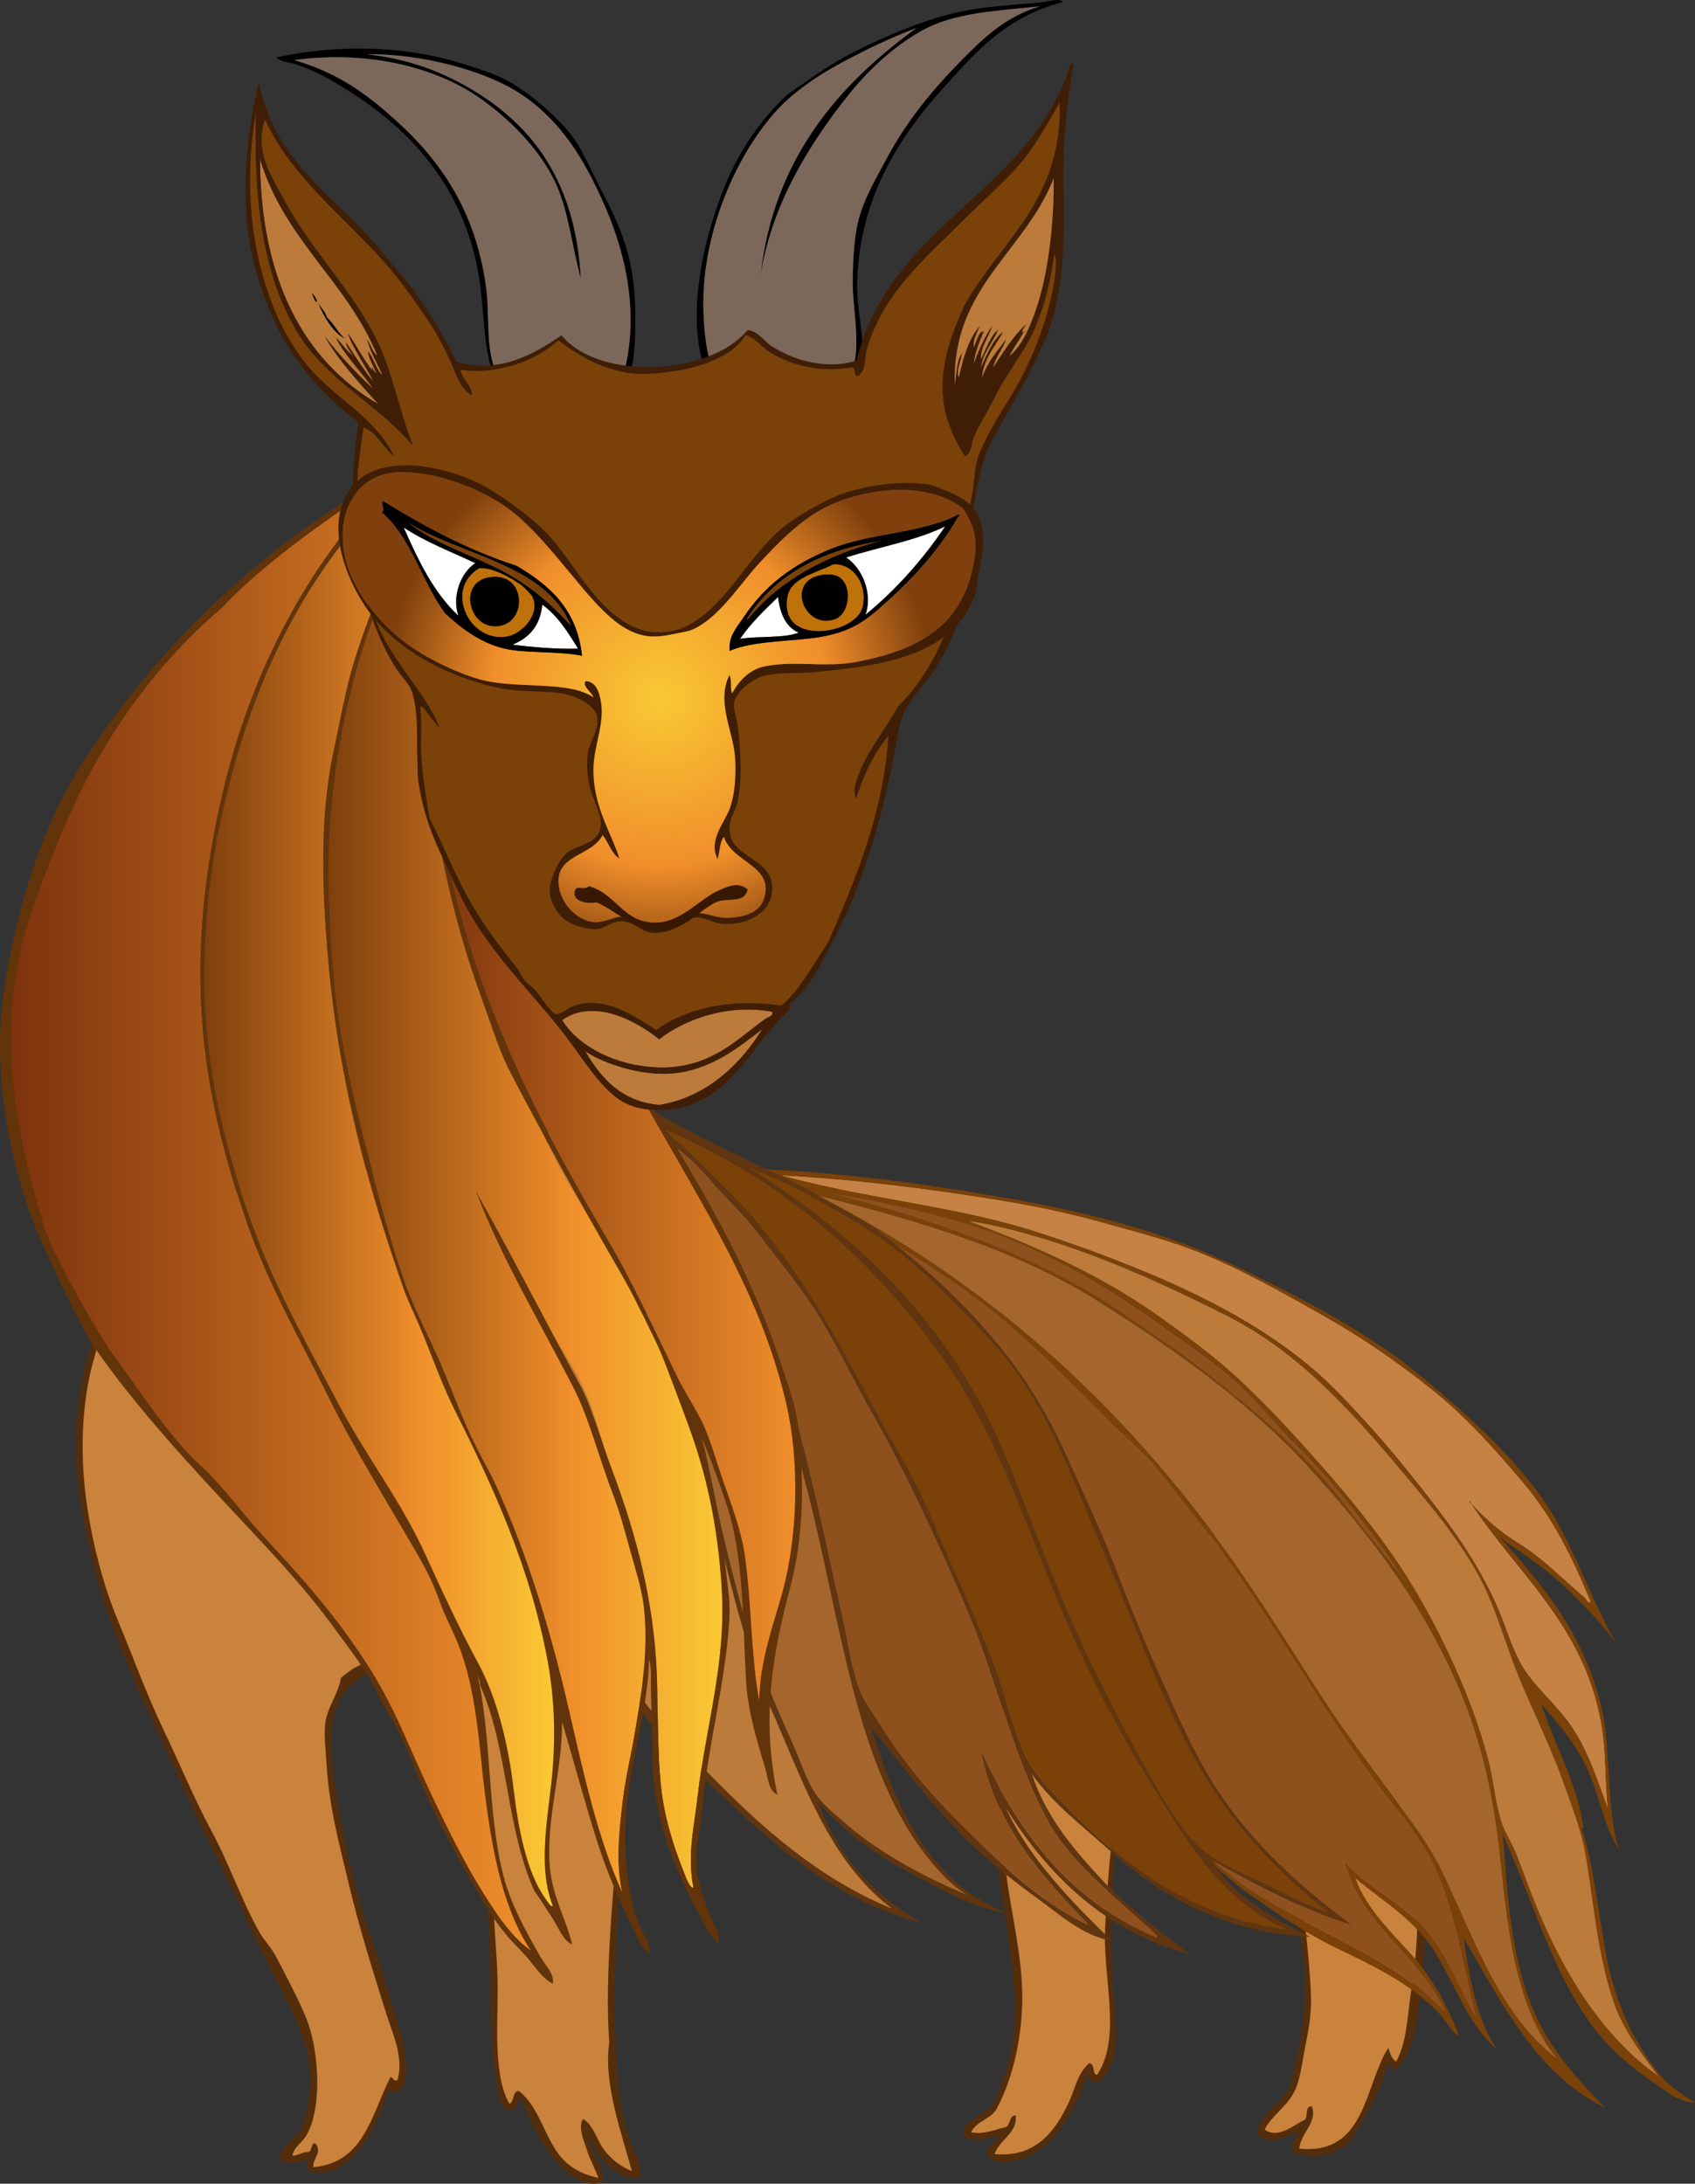
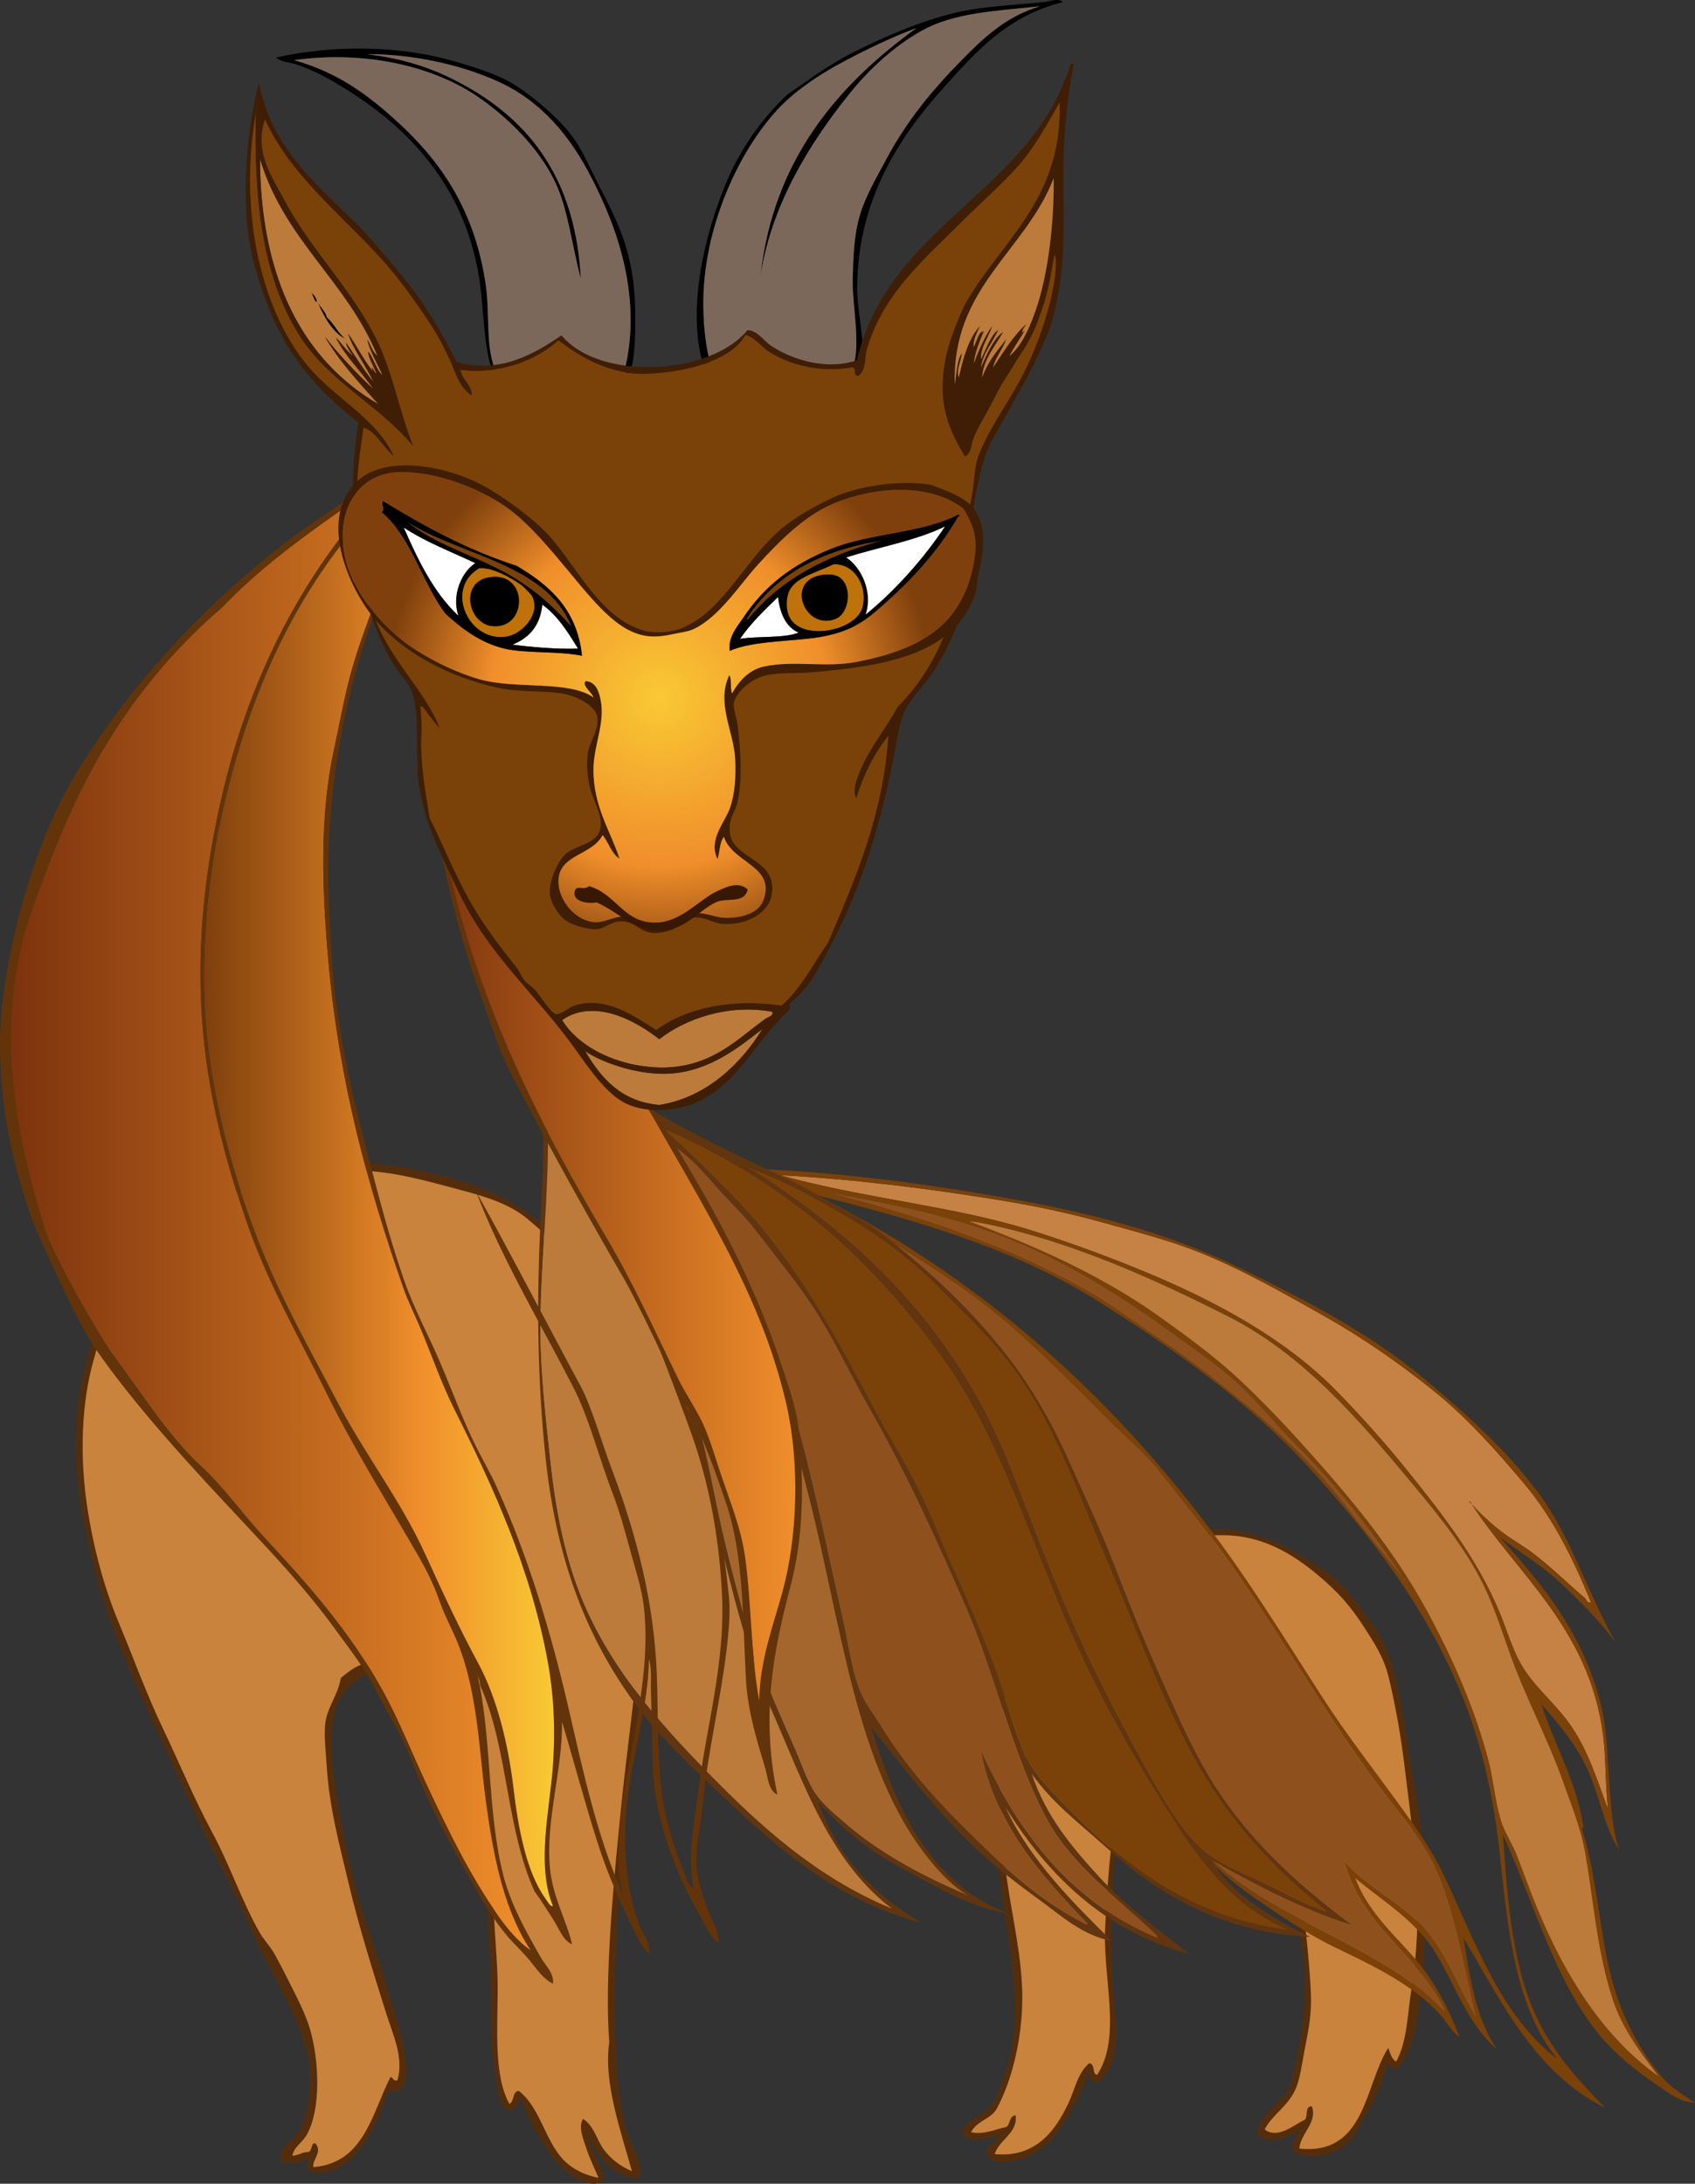
<svg xmlns="http://www.w3.org/2000/svg" version="1.1" id="Ebene_1" x="0px" y="0px" width="221.072px" height="284.708px" viewBox="0 0 221.072 284.708" enable-background="new 0 0 221.072 284.708" xml:space="preserve">
  <rect x="0" y="0" width="221.072" height="284.708" fill="#333333" stroke="none" />
  <g>
    <g id="beine2_1_">
      <path fill-rule="evenodd" clip-rule="evenodd" fill="#562D0B" d="M182.159,269.704c-0.799,0.279-0.856-0.829-1.349-0.446    c-0.445,2.629-1.879,5.049-3.126,7.193c-0.501,0.862-0.938,1.911-1.434,2.465c-1.503,1.679-5.231,3.2-7.709,1.398    c-0.054-1.168,0.592-1.718,0.899-2.566c-1.563,0.972-4.07,1.945-5.519,0.471c0.547-2.875,3.147-3.937,4.374-6.212    c1.237-5.048,2.188-9.549,1.818-15.569c-0.202-3.29-1.191-6.78-1.689-10.333c-0.771-5.497-2.367-9.684-4.17-14.145    c-1.378-3.41-3.857-7.816-8.753-6.993c-5.007,0.843-7.595,5.824-8.985,10.724c-0.441,1.555-0.905,3.467-1.025,4.818    c-0.449,5.016-0.635,10.954-0.471,16.015c0.121,3.833,0.887,8.062,0.299,11.343c-0.344,1.914-2.405,5.5-3.417,2.456    c-1.909,4.792-4.358,10.565-10.131,11.453c-1.337,0.207-2.763,0.019-2.959-0.874c-0.307-1.389,1.212-1.227,1.302-2.459    c-1.331,0.394-4.389,1.078-4.523-0.515c-0.096-1.125,3.1-2.457,3.755-3.4c0.847-1.22,1.368-3.147,1.946-4.875    c2.367-7.065,0.201-16.46-0.827-24.258c-0.707-5.363-0.583-10.802-0.705-15.81c-0.167-6.802,0.293-12.145,3.312-17.113    c1.845-3.041,3.699-6.335,6.235-8.178c1.256-0.913,3.072-1.702,4.732-2.536c3.708-1.862,8.473-2.254,13.327-2.402    c5.314-0.163,9.45,1.571,13.469,4.194c1.867,1.218,3.604,2.271,5.004,4.053c2.029,2.58,4.258,5.198,5.42,8.65    c1.074,3.195,1.707,7.047,2.248,10.827c0.525,3.662,1.321,7.44,1.74,11.123c0.859,7.566,0.819,14.766,0.007,21.666    C184.849,263.312,184.637,266.969,182.159,269.704z M184.144,259.011c0.313-1.824,0.462-3.594,0.592-5.452    c0.549-7.862-0.609-15.652-1.577-23.55c-0.481-3.929-1.198-7.856-2.011-11.24c-0.663-2.766-1.974-4.667-3.175-6.542    c-1.888-2.947-3.563-4.77-6.103-6.893c-3.279-2.739-7.258-5.203-12.473-5.18c-5.772,0.025-10.344,0.052-14.273,2.065    c-1.595,0.816-3.35,1.38-4.616,2.263c-1.748,1.218-3.527,3.234-4.728,4.783c-0.973,1.255-1.904,3.494-2.705,5.449    c-1.073,2.621-1.903,5.473-2.271,8.199c-0.639,4.728-0.647,10.652-0.076,15.99c0.235,2.204,0.358,4.456,0.667,6.564    c0.666,4.549,1.826,9.485,1.933,14.28c0.116,5.264-1.117,11.043-3.3,15.131c-0.76,1.424-2.573,1.558-3.376,3.114    c1.645,0.362,3.202-0.396,4.582-0.678c0.589-0.352,0.339-1.443,1.229-1.528c0.328,2.286-2.142,3.164-2.729,5.055    c5.46,0.519,7.989-3.197,9.633-6.667c0.83-1.753,1.202-3.975,2.72-5.187c0.841,0.189,0.297,1.452,1.018,1.521    c3.288-5.059,0.642-12.685,1.052-19.482c0.634-10.549,0.916-21.193,8.33-25.744c1.301-0.802,4.195-1.668,6.145-1.037    c0.81,0.26,2.639,1.508,3.444,2.297c1.937,1.898,3.371,5.5,4.637,8.833c2.635,6.938,3.715,15.869,4.2,23.257    c0.261,3.953-0.162,5.433-0.783,8.767c-0.328,1.758-0.586,3.688-1.149,4.96c-1.013,2.282-3.012,3.302-4.036,5.268    c1.71,1.335,3.874-0.652,5.209-1.243c0.523-0.407-0.055-1.791,0.947-1.776c0.777,2.092-1.447,3.477-1.644,5.517    c8.72,0.9,8.491-8.252,11.613-13.131c0.255,0.696,0.438,1.476,1.033,1.786C183.597,266.034,183.536,262.573,184.144,259.011z" />
      <path fill-rule="evenodd" clip-rule="evenodd" fill="#CA833C" d="M182.101,268.781c-0.595-0.311-0.778-1.09-1.033-1.786    c-3.122,4.879-2.894,14.031-11.613,13.131c0.196-2.04,2.421-3.425,1.644-5.517c-1.002-0.015-0.424,1.369-0.947,1.776    c-1.335,0.591-3.499,2.578-5.209,1.243c1.024-1.966,3.023-2.985,4.036-5.268c0.563-1.272,0.821-3.202,1.149-4.96    c0.621-3.334,1.044-4.813,0.783-8.767c-0.485-7.388-1.565-16.318-4.2-23.257c-1.266-3.333-2.7-6.935-4.637-8.833    c-0.806-0.789-2.635-2.037-3.444-2.297c-1.949-0.631-4.844,0.235-6.145,1.037c-7.414,4.551-7.696,15.195-8.33,25.744    c-0.41,6.798,2.236,14.424-1.052,19.482c-0.721-0.069-0.177-1.332-1.018-1.521c-1.518,1.212-1.89,3.434-2.72,5.187    c-1.644,3.47-4.173,7.186-9.633,6.667c0.588-1.891,3.058-2.769,2.729-5.055c-0.89,0.085-0.64,1.177-1.229,1.528    c-1.38,0.281-2.938,1.04-4.582,0.678c0.803-1.557,2.616-1.69,3.376-3.114c2.183-4.088,3.416-9.867,3.3-15.131    c-0.106-4.795-1.267-9.731-1.933-14.28c-0.309-2.108-0.432-4.36-0.667-6.564c-0.571-5.338-0.562-11.263,0.076-15.99    c0.368-2.727,1.198-5.578,2.271-8.199c0.801-1.955,1.732-4.194,2.705-5.449c1.2-1.549,2.979-3.565,4.728-4.783    c1.267-0.883,3.021-1.446,4.616-2.263c3.93-2.014,8.501-2.04,14.273-2.065c5.215-0.023,9.193,2.44,12.473,5.18    c2.539,2.123,4.215,3.945,6.103,6.893c1.201,1.875,2.512,3.776,3.175,6.542c0.812,3.384,1.529,7.312,2.011,11.24    c0.968,7.897,2.126,15.688,1.577,23.55c-0.13,1.858-0.278,3.628-0.592,5.452C183.536,262.573,183.597,266.034,182.101,268.781z" />
    </g>
    <g id="beine1_1_">
      <path fill-rule="evenodd" clip-rule="evenodd" fill="#562D0B" d="M83.198,283.999c-3.306-0.255-5.259-2.939-6.522-5.619    c0.12,1.882,2.018,3.85,2.036,5.828c-1.118,1.129-3.148,0.067-3.95-0.444c-3.208-2.051-5.352-6.652-6.859-10.242    c-0.613,0.638-0.409,1.619-1.471,1.565c-1.371-0.069-1.652-3.522-1.792-4.374c-0.882-5.451-0.392-10.014-0.728-15.571    c-0.443-7.354-0.551-14.438-1.313-21.247c-0.584-5.214-1.333-10.239-4.448-13.376c-0.646-0.648-2.698-2.59-3.522-2.944    c-4.279-1.84-9.195,1.541-10.473,4.219c-1.179,2.473-1.064,6.454-0.648,9.617c0.722,5.501,1.791,10.711,3.354,16.396    c0.93,3.379,2.309,6.764,3.298,10.327c0.973,3.503,2.435,7.159,2.767,10.716c0.194,2.078-0.097,4.48-2.288,3.663    c-1.166,3.744-3.374,8.78-6.989,10.329c-0.91,0.392-2.266,0.613-3.428,0.09c-0.469-0.065,0.052-1.227,0.151-1.58    c-0.847,0.474-2.996,0.962-3.826,0.216c0.054-2.171,1.956-2.445,2.687-3.922c1.069-2.708,1.68-6.517,0.915-9.749    c-1.292-5.442-5.044-11.078-7.314-16.18c-1.375-3.092-2.968-6.458-4.496-9.42c-1.971-3.817-3.93-8.092-5.911-12.472    c-3.893-8.61-8.074-16.639-10.475-26.768c-1.208-5.102-2.239-10.723-2.037-16.247c0.199-5.472,1.457-10.405,3.223-15.124    c0.801-2.145,2.128-3.959,3.503-5.892c1.336-1.874,2.572-3.781,4.154-5.223c1.531-1.391,3.529-2.205,5.447-3.228    c3.639-1.938,7.51-4.338,12.067-5.254c7.897-1.589,17.703,0.403,23.967,2.675c6.847,2.483,11.521,7.065,15.137,12.72    c1.258,3.642,3.874,6.771,5.278,10.221c1.194,2.933,1.308,7.532,1.573,11.229c0.214,2.995,0.514,5.897,0.416,8.842    c-0.101,2.966-0.097,5.94-0.246,8.962c-0.15,3.049-0.633,6.127-0.775,9.223c-0.029,0.625,0.259,1.229,0.24,1.848    c-0.028,0.995-0.563,1.867-0.696,2.895c-0.121,0.947,0.096,1.94-0.035,2.9c-0.418,3.069-0.974,6.116-1.305,9.345    c-0.762,7.419-1.395,15.927-1.622,24.112c-0.062,2.233-0.188,4.284-0.08,6.331c0.302,5.774,0.196,11.062,2.171,16.114    C82.85,280.83,84.104,282.698,83.198,283.999z M79.466,266.284c-0.669-8.569,0.646-21.76,1.577-30.971    c0.541-5.365,1.379-11.517,1.926-16.854c0.33-3.225-0.022-6.536,0.388-9.887c1.198-9.771,0.513-18.485-0.591-26.251    c-0.458-3.219-1.737-6.191-3.315-9.009c-1.547-2.759-2.994-5.46-4.515-7.969c-1.536-2.528-3.842-4.478-6.118-6.408    c-2.397-2.029-5.819-3.024-8.788-3.801c-4.274-1.122-8.683-2.487-13.946-2.552c-4.247-0.049-8.234,0.755-11.496,1.835    c-1.008,0.332-2.091,0.449-3.043,0.752c-1.282,0.408-2.775,1.518-4.249,2.32c-1.494,0.812-3.118,1.561-4.25,2.32    c-1.963,1.317-3.755,3.849-5.349,5.867c-1.302,1.649-3.083,4.016-3.899,5.885c-0.678,1.553-0.951,3.583-1.52,5.519    c-1.774,6.04-1.835,13.229-0.903,19.375c0.815,5.377,2.213,10.572,4.159,15.217c1.906,4.544,3.55,9.17,5.762,13.788    c2.158,4.506,4.026,9.063,6.294,13.267c2.41,4.467,3.965,9.189,6.295,13.267c0.542,0.948,1.379,1.78,1.942,2.794    c0.578,1.042,1.137,2.107,1.673,3.185c1.07,2.147,2.327,4.48,2.95,6.632c1.201,4.147,1.417,10.43-0.436,13.71    c-0.622,1.099-1.682,1.589-1.881,2.745c0.817-0.052,1.262-0.486,2.117-0.501c0.496-0.119,0.328-1.462,0.936-1.043    c0.899,1.085-0.564,2.201-0.302,3.028c6.608-0.567,7.589-6.909,10.038-11.741c0.428,0.019,0.274,0.602,0.918,0.408    c0.856-2.938-0.599-5.949-1.471-8.724c-1.772-5.631-3.521-11.132-4.928-17.072c-1.168-4.928-2.517-9.827-2.841-15.335    c-0.124-2.104-0.452-4.421-0.055-6.066c0.439-1.824,1.585-3.269,1.912-5.249c0.721-0.605,1.517-1.256,2.528-1.684    c1.577-0.666,3.862-1.513,5.819-1.377c2.087,0.142,3.12,1.476,4.451,2.562c4.558,3.723,5.363,9.153,6.122,16.562    c0.463,4.526,0.958,9.27,1.018,13.461c0.053,3.788,0.535,7.48,0.517,11.215c-0.023,5.043-0.503,11.214,1.529,14.792    c0.666-0.298,0.35-1.6,1.207-1.7c3.044,2.337,3.488,7.161,6.473,9.576c1.002,0.811,2.36,1.47,3.935,1.764    c-0.42-1.095-1.085-2.332-1.536-3.71c-0.394-1.21-1.149-2.892-0.478-3.964c1.431,0.861,1.76,2.709,2.718,3.992    c0.921,1.229,2.148,2.19,3.658,2.813C81.078,278.153,78.667,271.553,79.466,266.284z" />
      <path fill-rule="evenodd" clip-rule="evenodd" fill="#CA833C" d="M82.418,283.067c-1.509-0.623-2.736-1.584-3.658-2.813    c-0.958-1.283-1.287-3.131-2.718-3.992c-0.671,1.072,0.083,2.754,0.478,3.964c0.451,1.378,1.115,2.615,1.536,3.71    c-1.575-0.294-2.933-0.953-3.935-1.764c-2.985-2.415-3.429-7.239-6.473-9.576c-0.857,0.101-0.541,1.402-1.207,1.7    c-2.032-3.578-1.552-9.749-1.529-14.792c0.018-3.734-0.464-7.427-0.517-11.215c-0.06-4.191-0.554-8.935-1.018-13.461    c-0.758-7.409-1.564-12.84-6.122-16.562c-1.331-1.086-2.364-2.42-4.451-2.562c-1.958-0.136-4.243,0.711-5.819,1.377    c-1.011,0.428-1.807,1.078-2.528,1.684c-0.326,1.98-1.473,3.425-1.912,5.249c-0.396,1.646-0.069,3.962,0.055,6.066    c0.324,5.508,1.672,10.407,2.841,15.335c1.407,5.94,3.155,11.441,4.928,17.072c0.872,2.774,2.327,5.786,1.471,8.724    c-0.644,0.193-0.491-0.39-0.918-0.408c-2.449,4.832-3.429,11.174-10.038,11.741c-0.262-0.827,1.202-1.943,0.302-3.028    c-0.607-0.419-0.439,0.924-0.936,1.043c-0.855,0.015-1.3,0.449-2.117,0.501c0.2-1.156,1.259-1.646,1.881-2.745    c1.853-3.28,1.636-9.562,0.436-13.71c-0.623-2.151-1.879-4.484-2.95-6.632c-0.537-1.077-1.095-2.143-1.673-3.185    c-0.563-1.014-1.401-1.846-1.942-2.794c-2.33-4.077-3.886-8.8-6.295-13.267c-2.268-4.203-4.137-8.761-6.294-13.267    c-2.212-4.618-3.855-9.244-5.762-13.788c-1.946-4.645-3.344-9.84-4.159-15.217c-0.932-6.146-0.871-13.335,0.903-19.375    c0.568-1.936,0.842-3.966,1.52-5.519c0.816-1.869,2.597-4.235,3.899-5.885c1.594-2.019,3.386-4.55,5.349-5.867    c1.132-0.76,2.756-1.508,4.25-2.32c1.474-0.803,2.967-1.912,4.249-2.32c0.952-0.303,2.035-0.42,3.043-0.752    c3.262-1.08,7.25-1.884,11.496-1.835c5.263,0.064,9.672,1.43,13.946,2.552c2.969,0.776,6.391,1.771,8.788,3.801    c2.276,1.931,4.583,3.88,6.118,6.408c1.521,2.509,2.967,5.21,4.515,7.969c1.578,2.817,2.857,5.79,3.315,9.009    c1.104,7.766,1.79,16.479,0.591,26.251c-0.41,3.351-0.058,6.662-0.388,9.887c-0.547,5.338-1.386,11.489-1.926,16.854    c-0.932,9.211-2.246,22.401-1.577,30.971C78.667,271.553,81.078,278.153,82.418,283.067z" />
    </g>
    <g id="teil3_2_">
      <path fill-rule="evenodd" clip-rule="evenodd" fill="#C68244" d="M191.666,195.674c5.988,9.408,15.58,16.495,17.407,30.461    c0.407,3.117,0.266,6.276,0.659,9.758c-1.505-4.03-2.604-7.657-4.879-10.944c-1.901-2.746-4.53-4.827-6.197-7.516    c-1.394-2.25-2.11-4.893-3.033-7.121c-2.914-7.038-7.332-12.67-11.867-18.328c-2.996-3.737-6.147-7.271-9.495-10.682    c-6.474-6.596-15.35-11.514-24.79-15.429c-4.74-1.965-9.662-3.79-14.77-5.405c-10.279-3.253-21.817-4.153-32.965-7.252    c9.999,0.546,19.7,1.793,28.879,3.296c4.549,0.744,9,1.695,13.318,2.901c4.238,1.184,8.556,2.29,12.396,3.823    c5.585,2.231,10.984,5.31,16.086,8.176c5.229,2.937,9.907,6.195,14.373,9.758c4.444,3.546,8.306,7.879,11.999,12.263    c3.795,4.505,6.396,9.811,8.704,15.428c-0.415,0.303-0.617-0.38-0.792-0.527c-2.144-1.806-4.347-4.003-6.726-5.801    c-1.414-1.07-2.887-1.862-4.22-2.902c-1.464-1.144-2.808-2.402-4.088-3.823C191.666,195.763,191.666,195.72,191.666,195.674z" />
      <path fill-rule="evenodd" clip-rule="evenodd" fill="#7A4109" d="M195.623,200.422c5.61,6.243,10.818,12.429,13.187,21.889    c0.76,3.039,0.814,6.376,1.055,9.759c0.213,3.002,0.422,6.591,1.319,9.098c-1.952-2.845-2.584-7.238-4.221-10.681    c-1.553-3.267-3.684-5.755-5.934-8.308c1.57,4.922,4.607,10.229,5.406,15.56c0.074,0.495,0.195,0.575-0.131,0.661    c1.854,5.918,2.22,12.047,3.428,17.668c1.202,5.596,3.512,10.407,6.725,14.374c1.176,1.449,2.875,2.636,4.615,3.692    c-1.886-0.007-3.452-1.289-4.878-2.243c-2.889-1.929-5.743-4.267-7.913-6.987c-5.624-7.057-8.29-17.031-12.262-25.714    c0.629,8.96,1.274,18.055,5.01,25.054c2.248,4.213,5.33,7.486,8.307,10.55c-9.055-4.481-13.429-13.646-18.46-22.154    c0.767,5.027,1.689,10.72,4.352,14.506c-3.642-3.027-5.368-8.174-7.911-12.396c-2.638-4.378-6.834-6.758-10.551-9.89    c1.533,4.09,4.574,6.904,7.254,9.89c2.783,3.102,4.67,6.5,6.329,10.813c-1.099-0.772-1.697-2.005-2.506-2.901    c-3.45-3.831-8.65-6.334-13.582-8.702c-3.737-1.797-7.31-4.233-10.549-6.462c-5.988-4.124-10.192-9.32-14.9-14.9    c-0.635-0.752-1.507-1.351-2.11-2.11c-2.326-2.931-4.248-6.555-6.197-10.021c-7.776-13.829-11.153-31.865-20.57-44.307    c-4.652-6.146-9.301-12.146-15.164-17.274c-2.11-1.845-4.218-3.894-6.856-5.274c-0.871-0.455-1.887-0.598-2.637-1.318    c12.494,0.271,24.434,1.889,35.602,3.824c11.053,1.915,21.189,4.521,30.329,8.967c8.819,4.289,17.268,8.568,24.658,14.768    c5.254,4.408,10.505,9.075,14.77,14.769c4.222,5.641,6.359,12.947,10.021,19.385c-0.112,0.024-0.125-0.052-0.132-0.133    c-2.044-2.704-4.411-5.08-6.857-7.383C201.211,204.176,198.357,202.467,195.623,200.422z M191.666,195.807    c1.28,1.421,2.624,2.68,4.088,3.823c1.333,1.04,2.806,1.832,4.22,2.902c2.379,1.798,4.582,3.995,6.726,5.801    c0.175,0.147,0.377,0.83,0.792,0.527c-2.309-5.617-4.909-10.923-8.704-15.428c-3.693-4.384-7.555-8.717-11.999-12.263    c-4.466-3.562-9.144-6.821-14.373-9.758c-5.102-2.866-10.501-5.944-16.086-8.176c-3.84-1.533-8.157-2.64-12.396-3.823    c-4.318-1.206-8.77-2.157-13.318-2.901c-9.179-1.503-18.88-2.75-28.879-3.296c11.147,3.099,22.686,3.999,32.965,7.252    c5.107,1.615,10.029,3.44,14.77,5.405c9.44,3.915,18.316,8.833,24.79,15.429c3.348,3.41,6.499,6.944,9.495,10.682    c4.535,5.658,8.953,11.29,11.867,18.328c0.923,2.229,1.64,4.871,3.033,7.121c1.667,2.688,4.296,4.77,6.197,7.516    c2.275,3.287,3.374,6.914,4.879,10.944c-0.394-3.481-0.252-6.641-0.659-9.758c-1.827-13.966-11.419-21.053-17.407-30.461    C191.666,195.72,191.666,195.763,191.666,195.807z M187.183,243.409c-1.235-2.699-3.116-5.139-5.011-7.516    c-9.499-11.919-16.312-25.443-25.713-37.449c-1.869-2.386-3.688-4.707-5.538-6.988c-1.868-2.303-4.163-4.163-6.329-6.33    c-4.176-4.175-8.329-8.43-12.923-12.394c-4.402-3.799-9.359-7.162-14.77-10.418c-3.67-2.209-8.07-4.768-12.395-6.593    c-1.448-0.61-3.672-1.691-4.219-1.582c0.041-0.009,0.089,0.007,0.131,0c6.702,5.839,13.136,11.362,18.066,18.724    c1.632,2.439,3.533,4.738,5.009,7.252c3.061,5.211,5.6,10.774,8.044,16.484c2.471,5.77,4.121,11.983,6.725,17.934    c2.433,5.554,5.646,10.57,9.231,15.295c3.579,4.717,7.179,9.54,11.341,13.318c4.342,3.943,9.71,6.504,15.164,9.362    c4.512,2.365,9.685,5.137,13.055,8.438c0.409,0.401,1.377,1.451,1.449,1.188c-3.504-7.396-10.919-10.883-13.186-19.516    c3.123,3.593,7.795,5.541,10.812,9.23c2.729,3.335,4.096,7.433,6.462,11.34C190.886,256.318,189.891,249.33,187.183,243.409z     M141.955,168.38c3.312,1.896,6.338,4.216,9.494,6.329c3.006,2.012,6.021,4.352,8.967,6.724    c6.026,4.855,11.175,9.611,15.691,15.692c2.213,2.98,4.728,5.798,6.989,8.836c0.308,0.264,0.308-0.059,0-0.133    c-4.117-6.263-8.758-12.187-13.979-17.406c-2.679-2.68-4.961-5.565-7.647-8.043c-2.733-2.523-5.805-4.554-8.966-6.857    c-5.964-4.345-12.602-8.523-19.911-11.604c-7.454-3.142-15.737-4.905-24.791-6.461    C120.636,158.667,132.031,162.693,141.955,168.38z M161.998,205.169c3.541,5.149,6.846,10.469,10.286,15.823    c3.377,5.26,7.251,10.179,10.943,15.297c1.835,2.543,3.651,5.187,5.011,8.044c4.264,8.953,7.412,18.419,14.9,24.13    c-5.355-6.501-6.452-16.414-7.516-26.637c-0.748-7.184-2.314-14.248-4.747-20.307c-4.729-11.78-12.023-21.245-20.044-30.064    c-7.805-8.583-17.913-15.734-27.954-22.021c-10.341-6.475-22.95-10.268-36.263-13.582    C129.728,167.627,147.768,184.473,161.998,205.169z M210.391,260.816c-2.171-6.56-2.547-13.248-3.692-19.516    c-0.521-2.855-1.727-5.91-2.769-8.836c-2.11-5.92-4.883-11.023-6.857-16.482c-1.022-2.827-1.921-5.683-3.164-8.438    c-2.289-5.078-6.077-9.745-9.494-13.847c-6.97-8.362-14.335-17.096-24.396-22.152c-9.379-4.715-20.124-9.648-31.515-11.999    c-0.686-0.142-2.478-0.426-1.979-0.265c9.1,3.373,17.457,7.233,24.526,12.264c3.584,2.551,7.183,5.172,10.286,8.044    c3.186,2.946,6.158,6.086,9.099,9.362c5.896,6.569,11.423,13.226,15.69,21.098c3.251,5.994,6.256,12.693,8.044,19.647    c0.613,2.384,0.81,5.05,1.582,7.648c0.452,1.518,1.488,2.995,2.11,4.615c0.621,1.615,1.235,3.295,1.848,4.879    c3.804,9.863,9.048,18.507,16.613,23.867C214.041,267.682,211.637,264.581,210.391,260.816z" />
      <path fill-rule="evenodd" clip-rule="evenodd" fill="#8E511E" d="M192.589,263.189c-2.366-3.907-3.732-8.005-6.462-11.34    c-3.017-3.689-7.688-5.638-10.812-9.23c2.267,8.633,9.682,12.119,13.186,19.516c-0.072,0.264-1.04-0.786-1.449-1.188    c-3.37-3.302-8.543-6.073-13.055-8.438c-5.454-2.858-10.822-5.419-15.164-9.362c-4.162-3.778-7.762-8.602-11.341-13.318    c-3.586-4.725-6.799-9.741-9.231-15.295c-2.604-5.95-4.254-12.164-6.725-17.934c-2.444-5.71-4.983-11.273-8.044-16.484    c-1.476-2.514-3.377-4.812-5.009-7.252c-4.931-7.361-11.364-12.885-18.066-18.724c-0.042,0.007-0.09-0.009-0.131,0    c0.547-0.109,2.771,0.972,4.219,1.582c4.324,1.825,8.725,4.384,12.395,6.593c5.41,3.256,10.367,6.619,14.77,10.418    c4.594,3.964,8.747,8.219,12.923,12.394c2.166,2.167,4.461,4.027,6.329,6.33c1.85,2.281,3.669,4.603,5.538,6.988    c9.4,12.006,16.214,25.53,25.713,37.449c1.895,2.377,3.775,4.816,5.011,7.516C189.891,249.33,190.886,256.318,192.589,263.189z" />
      <path fill-rule="evenodd" clip-rule="evenodd" fill="#8E511E" d="M107.802,155.458c9.053,1.556,17.336,3.319,24.791,6.461    c7.31,3.08,13.947,7.259,19.911,11.604c3.161,2.304,6.232,4.334,8.966,6.857c2.687,2.478,4.969,5.363,7.647,8.043    c5.222,5.22,9.862,11.144,13.979,17.406c0.308,0.074,0.308,0.396,0,0.133c-2.262-3.038-4.776-5.855-6.989-8.836    c-4.517-6.081-9.665-10.837-15.691-15.692c-2.946-2.372-5.961-4.712-8.967-6.724c-3.156-2.113-6.183-4.433-9.494-6.329    C132.031,162.693,120.636,158.667,107.802,155.458z" />
-       <path fill-rule="evenodd" clip-rule="evenodd" fill="#A5662D" d="M106.614,155.853c13.313,3.314,25.922,7.107,36.263,13.582    c10.041,6.286,20.149,13.438,27.954,22.021c8.021,8.819,15.315,18.284,20.044,30.064c2.433,6.059,3.999,13.123,4.747,20.307    c1.063,10.223,2.16,20.136,7.516,26.637c-7.488-5.711-10.637-15.177-14.9-24.13c-1.359-2.857-3.176-5.501-5.011-8.044    c-3.692-5.118-7.566-10.037-10.943-15.297c-3.44-5.354-6.745-10.674-10.286-15.823    C147.768,184.473,129.728,167.627,106.614,155.853z" />
      <path fill-rule="evenodd" clip-rule="evenodd" fill="#BC7B3B" d="M216.325,270.706c-7.565-5.36-12.81-14.004-16.613-23.867    c-0.612-1.584-1.227-3.264-1.848-4.879c-0.622-1.62-1.658-3.098-2.11-4.615c-0.772-2.599-0.969-5.265-1.582-7.648    c-1.788-6.954-4.793-13.653-8.044-19.647c-4.268-7.872-9.795-14.528-15.69-21.098c-2.94-3.276-5.913-6.416-9.099-9.362    c-3.104-2.872-6.702-5.493-10.286-8.044c-7.069-5.03-15.427-8.891-24.526-12.264c-0.499-0.161,1.293,0.123,1.979,0.265    c11.391,2.351,22.136,7.284,31.515,11.999c10.061,5.057,17.426,13.79,24.396,22.152c3.417,4.102,7.205,8.769,9.494,13.847    c1.243,2.756,2.142,5.611,3.164,8.438c1.975,5.459,4.747,10.562,6.857,16.482c1.042,2.926,2.247,5.98,2.769,8.836    c1.146,6.268,1.521,12.956,3.692,19.516C211.637,264.581,214.041,267.682,216.325,270.706z" />
    </g>
    <g id="teil2_2_">
      <path fill-rule="evenodd" clip-rule="evenodd" fill="#60350F" d="M158.052,242.505c2.509,4.567,7.837,7.46,12.792,10.021    c-11.962-0.675-19.842-5.673-26.637-11.736c-3.606-3.218-6.899-5.694-9.626-9.493c1.819,5.468,5.201,9.493,8.701,13.318    c3.481,3.802,7.765,6.987,11.869,10.153c-10.97-2.876-18.521-10.312-24-19.12c3.164,6.881,9.097,12.732,13.846,17.405    c-3.839-0.717-6.653-3.346-9.494-5.405c-2.924-2.123-5.609-4.21-8.175-6.595c-5.114-4.75-9.276-10.397-13.716-15.823    c3.348,10.721,7.709,20.424,17.936,24.264c-5.115-0.84-9.513-3.561-13.715-5.803c-4.289-2.288-8.033-5.227-11.077-8.702    c2.518,7.196,7.3,12.128,13.451,15.692c-11.145-2.878-19.132-9.972-26.636-17.144c-3.8-3.631-7.52-7.042-10.682-11.341    c-6.264-8.516-10.292-18.562-11.735-32.174c-1.076-10.141-1.169-20.492-0.659-30.724c0.501-10.066,0.982-20.516-1.978-29.537    c0.987,0.944,1.354,2.226,2.109,3.296c1.477,2.09,2.902,4.128,5.012,5.801c1.263,1.003,2.886,1.793,4.351,2.77    c6.983,4.658,15.102,8.491,23.076,12.262c1.565,0.741,3.125,1.656,4.614,2.506c2.731,1.558,4.989,2.625,7.384,4.484    c6.371,4.94,12.333,10.507,17.144,17.01c2.787,3.769,5.106,7.873,7.121,12.396c1.983,4.454,4.173,9.017,5.934,13.582    c1.77,4.585,3.659,9.348,5.669,13.845c2.025,4.533,3.964,9.089,6.331,13.187c4.744,8.221,11.474,14.427,18.987,20.043    C169.895,248.947,163.657,245.691,158.052,242.505z M70.495,171.563c-0.126,6.378,0.651,12.999,1.318,19.12    c0.677,6.209,1.807,11.805,3.692,16.747c3.662,9.604,10.357,17.079,17.01,23.867c6.749,6.887,13.948,13.383,23.471,17.405    c0.148-0.013,0.206,0.192,0.265,0c-0.132,0.001-0.156-0.106-0.265-0.131c-7.765-6.121-11.059-15.795-15.164-25.186    c-4.192-9.591-6.377-20.476-8.967-31.384c-2.485-10.471-5.67-21.009-9.098-30.988c-3.471-10.104-7.508-19.706-12.923-27.56    C72.914,145.112,70.749,158.75,70.495,171.563z M76.693,144.268c0.859,1.793,1.567,3.69,2.373,5.538    c4.865,11.166,8.526,23.472,12,35.867c1.193,4.255,1.949,8.628,2.901,12.923c0.947,4.272,2.074,8.454,3.165,12.526    c1.549,5.786,4.272,11.698,6.593,17.011c0.827,1.892,1.51,3.994,2.506,5.538c0.979,1.518,2.71,2.925,4.219,4.219    c4.586,3.932,10.304,6.914,15.825,9.23c-1.997-1.156-3.585-2.866-5.013-4.615c-9.832-12.057-11.564-31.497-16.086-48.657    c-1.007-3.824-1.804-7.693-3.033-11.208c-0.734-2.1-1.873-4.148-2.769-6.198c-0.931-2.13-1.75-4.214-2.77-6.197    c-6.077-11.819-13.23-23.17-22.68-31.383c0-0.074-0.106-0.149-0.132,0C74.625,140.703,75.799,142.405,76.693,144.268z     M87.769,153.367c1.447,2.362,2.793,4.841,4.22,7.252c1.422,2.403,3.127,4.646,4.483,7.121c1.355,2.474,2.524,5.069,3.692,7.779    c1.164,2.701,2.481,5.459,3.296,8.308c2.589,9.043,4.353,17.976,6.461,27.296c0.692,3.062,1.096,6.493,2.242,9.362    c0.608,1.523,1.788,3.029,2.77,4.615c2.92,4.718,6.413,8.787,10.021,12.395c5.039,5.038,10.01,10.019,16.614,13.318    c0.148-0.014,0.206,0.192,0.265,0c-5.863-6.137-11.96-12.741-13.846-22.416c4.975,10.762,11.813,19.657,22.943,24.263    c0.087-0.322-0.348-0.624-0.527-0.792c-4.898-4.619-10.763-8.814-13.976-14.9c-4.506-8.531-6.529-18.462-10.418-27.427    c-3.769-8.688-7.756-17.438-12.397-25.582c-2.378-4.174-4.341-8.377-6.723-12.263c-2.357-3.846-5.311-7.348-8.044-10.945    c-1.332-1.752-2.925-3.358-4.483-5.011c-1.546-1.639-2.973-3.459-4.615-4.878c-1.681-1.453-3.533-2.707-5.275-4.22    c-1.632-1.418-3.339-2.965-5.406-3.825C82.102,146.57,85.37,149.448,87.769,153.367z M94.889,155.213    c8.262,8.261,13.47,17.767,19.121,28.482c1.839,3.487,3.919,6.804,5.669,10.285c1.801,3.58,3.179,7.374,4.88,11.075    c1.702,3.705,3.245,7.423,4.748,11.208c1.527,3.851,2.513,7.896,4.086,11.869c1.155,2.913,4.209,5.92,6.595,8.306    c7.262,7.264,16.146,13.758,28.087,15.166c-6.444-2.635-10.719-7.848-14.505-13.582c-6.124-9.271-11.359-18.855-15.692-29.406    c-4.371-10.642-8.326-22.099-14.373-30.724c-9.303-13.271-20.962-23.845-36.922-30.724c0-0.074-0.106-0.15-0.131,0    C89.432,149.686,92.143,152.466,94.889,155.213z M155.811,229.32c-4.505-8.197-7.858-17.535-11.604-26.241    c-3.835-8.912-7.067-18.317-12.527-25.317c-2.65-3.397-5.945-6.604-9.101-9.758c-1.559-1.561-3.248-3.061-5.01-4.482    c-3.77-3.047-7.921-5.393-12.263-7.781c-2.251-1.239-4.648-2.314-7.252-3.296c-0.026-0.395-0.548,0.125,0,0    c15.081,9.531,27.019,21.494,34.021,39.559c3.365,8.677,6.654,17.553,10.813,25.977c1.977,4.005,4.069,8.043,6.33,12.132    c1.833,3.317,4.821,8.615,7.516,10.943c2.227,1.925,5.162,3.05,7.911,4.352c2.768,1.312,5.483,2.938,8.438,3.825    C166.268,243.822,160.242,237.384,155.811,229.32z" />
      <path fill-rule="evenodd" clip-rule="evenodd" fill="#BC7B3B" d="M69.835,133.455c5.415,7.854,9.452,17.456,12.923,27.56    c3.428,9.979,6.613,20.518,9.098,30.988c2.589,10.908,4.775,21.793,8.967,31.384c4.104,9.391,7.399,19.064,15.164,25.186    c0.108,0.024,0.133,0.132,0.265,0.131c-0.059,0.192-0.116-0.013-0.265,0c-9.522-4.022-16.722-10.519-23.471-17.405    c-6.653-6.788-13.349-14.263-17.01-23.867c-1.885-4.942-3.015-10.538-3.692-16.747c-0.667-6.121-1.444-12.742-1.318-19.12    C70.749,158.75,72.914,145.112,69.835,133.455z" />
      <path fill-rule="evenodd" clip-rule="evenodd" fill="#A5662D" d="M73.792,138.861c0.025-0.149,0.132-0.074,0.132,0    c9.45,8.213,16.603,19.564,22.68,31.383c1.02,1.983,1.838,4.067,2.77,6.197c0.896,2.05,2.035,4.099,2.769,6.198    c1.229,3.515,2.025,7.384,3.033,11.208c4.522,17.16,6.254,36.601,16.086,48.657c1.428,1.749,3.016,3.459,5.013,4.615    c-5.521-2.316-11.238-5.299-15.825-9.23c-1.509-1.294-3.24-2.701-4.219-4.219c-0.996-1.544-1.679-3.646-2.506-5.538    c-2.321-5.312-5.044-11.225-6.593-17.011c-1.09-4.072-2.217-8.254-3.165-12.526c-0.952-4.295-1.708-8.668-2.901-12.923    c-3.474-12.396-7.135-24.701-12-35.867c-0.806-1.848-1.514-3.745-2.373-5.538C75.799,142.405,74.625,140.703,73.792,138.861z" />
      <path fill-rule="evenodd" clip-rule="evenodd" fill="#8E511E" d="M79.066,142.817c2.066,0.86,3.774,2.407,5.406,3.825    c1.743,1.513,3.594,2.767,5.275,4.22c1.643,1.419,3.069,3.239,4.615,4.878c1.558,1.652,3.151,3.259,4.483,5.011    c2.734,3.598,5.687,7.1,8.044,10.945c2.382,3.886,4.345,8.089,6.723,12.263c4.642,8.144,8.629,16.894,12.397,25.582    c3.889,8.965,5.912,18.896,10.418,27.427c3.213,6.086,9.077,10.281,13.976,14.9c0.18,0.168,0.614,0.47,0.527,0.792    c-11.13-4.605-17.969-13.501-22.943-24.263c1.886,9.675,7.982,16.279,13.846,22.416c-0.059,0.192-0.116-0.014-0.265,0    c-6.604-3.3-11.575-8.28-16.614-13.318c-3.608-3.607-7.102-7.677-10.021-12.395c-0.981-1.586-2.161-3.092-2.77-4.615    c-1.146-2.869-1.55-6.301-2.242-9.362c-2.109-9.32-3.872-18.253-6.461-27.296c-0.815-2.849-2.133-5.606-3.296-8.308    c-1.168-2.71-2.336-5.306-3.692-7.779c-1.356-2.475-3.062-4.718-4.483-7.121c-1.427-2.411-2.773-4.89-4.22-7.252    C85.37,149.448,82.102,146.57,79.066,142.817z" />
      <path fill-rule="evenodd" clip-rule="evenodd" fill="#7A4109" d="M86.451,147.169c0.025-0.15,0.131-0.074,0.131,0    c15.96,6.879,27.62,17.453,36.922,30.724c6.047,8.625,10.002,20.082,14.373,30.724c4.333,10.551,9.568,20.135,15.692,29.406    c3.786,5.734,8.061,10.947,14.505,13.582c-11.941-1.408-20.825-7.902-28.087-15.166c-2.386-2.386-5.439-5.393-6.595-8.306    c-1.573-3.973-2.559-8.019-4.086-11.869c-1.503-3.785-3.046-7.503-4.748-11.208c-1.701-3.701-3.079-7.495-4.88-11.075    c-1.75-3.481-3.83-6.798-5.669-10.285c-5.651-10.716-10.859-20.222-19.121-28.482C92.143,152.466,89.432,149.686,86.451,147.169z" />
      <path fill-rule="evenodd" clip-rule="evenodd" fill="#7A4109" d="M173.083,249.231c-2.955-0.888-5.671-2.513-8.438-3.825    c-2.749-1.302-5.685-2.427-7.911-4.352c-2.694-2.328-5.683-7.626-7.516-10.943c-2.261-4.089-4.354-8.127-6.33-12.132    c-4.159-8.424-7.448-17.3-10.813-25.977c-7.002-18.064-18.939-30.027-34.021-39.559c-0.548,0.125-0.026-0.395,0,0    c2.604,0.981,5.001,2.057,7.252,3.296c4.342,2.389,8.494,4.734,12.263,7.781c1.762,1.422,3.451,2.922,5.01,4.482    c3.155,3.153,6.45,6.36,9.101,9.758c5.46,7,8.692,16.405,12.527,25.317c3.745,8.706,7.099,18.044,11.604,26.241    C160.242,237.384,166.268,243.822,173.083,249.231z" />
    </g>
    <g id="teil1_1_">
      <linearGradient id="SVGID_1_" gradientUnits="userSpaceOnUse" x1="26.622" y1="151.971" x2="72.272" y2="151.971">
        <stop offset="0.006" style="stop-color:#80400D" />
        <stop offset="0.614" style="stop-color:#F08E2B" />
        <stop offset="1" style="stop-color:#F9C934" />
      </linearGradient>
      <path fill-rule="evenodd" clip-rule="evenodd" fill="url(#SVGID_1_)" d="M60.908,55.429c0.149,0.025,0.072,0.132,0,0.132    c-3.381,6.647-7.991,12.412-10.681,19.516c-1.391,3.671-2.782,7.181-3.956,10.944c-1.184,3.791-1.855,7.741-2.77,12    c-1.878,8.749-1.454,18.557-0.659,27.428c1.403,15.674,5.137,29.264,9.758,42.46c0.638,1.822,1.489,3.479,2.242,5.274    c1.508,3.602,2.754,7.236,4.482,10.679c4.914,9.789,9.943,20.717,12.132,32.835c0.842,4.667,0.975,9.034,0.659,13.582    c-0.375,5.385-2.202,12.864,0,18.197c-0.3,0.216-0.707-0.562-1.055-1.056c-2.389-3.388-3.467-8.969-4.088-14.24    c-0.687-5.843-2.172-11.831-4.615-16.352c-2.476-4.581-4.726-9.43-6.856-14.11c-3.269-7.179-7.838-12.967-11.473-19.91    c-3.512-6.709-7.389-13.497-10.285-20.965c-3.833-9.889-7.075-21.703-7.12-33.89c-0.032-8.469,0.957-16.098,2.637-23.207    c3.432-14.514,8.882-26.355,17.274-36.263c4.155-4.906,8.511-9.385,13.978-12.791C60.636,55.616,60.73,55.458,60.908,55.429z" />
      <linearGradient id="SVGID_2_" gradientUnits="userSpaceOnUse" x1="55.617" y1="143.183" x2="103.733" y2="143.183">
        <stop offset="0.006" style="stop-color:#7D330D" />
        <stop offset="1" style="stop-color:#F08E2B" />
        <stop offset="1" style="stop-color:#F9C934" />
      </linearGradient>
      <path fill-rule="evenodd" clip-rule="evenodd" fill="url(#SVGID_2_)" d="M59.061,64.66c-0.777,6.885-1.149,13.299-0.659,19.779    c0.49,6.47,2,12.757,3.692,18.329c2.483,8.175,6.259,15.744,10.022,22.944c3.667,7.016,9.164,12.993,13.054,19.911    c2.565,4.563,5.271,9.106,7.912,13.979c3.684,6.792,7.465,14.583,9.495,23.47c1.735,7.607,1.486,17.199-0.528,24.526    c-1.215,4.423-2.887,8.676-3.032,14.108c-1.099-5.969-0.992-12.611-1.847-18.724c-0.508-3.638-1.842-6.914-3.033-10.418    c-0.755-2.219-1.429-4.562-2.241-6.46c-0.882-2.064-2.269-3.982-3.297-6.066c-3.085-6.255-5.867-12.525-9.362-18.459    c-9.173-15.576-17.737-32.038-21.626-52.746c-0.943-5.029-1.285-10.386-1.714-15.824c-0.791-10.011,0.081-19.344,2.902-27.955    C58.84,64.926,58.929,64.711,59.061,64.66z" />
      <linearGradient id="SVGID_3_" gradientUnits="userSpaceOnUse" x1="42.815" y1="151.831" x2="94.218" y2="151.831">
        <stop offset="0.006" style="stop-color:#80400D" />
        <stop offset="0.614" style="stop-color:#F08E2B" />
        <stop offset="1" style="stop-color:#F9C934" />
      </linearGradient>
-       <path fill-rule="evenodd" clip-rule="evenodd" fill="url(#SVGID_3_)" d="M90.444,246.102c-0.472,0.213-1.099-1.606-1.45-2.506    c-1.188-3.03-2.341-6.61-2.77-10.549c-0.591-5.425-0.321-11.438-0.659-16.615c-0.617-9.416-3.086-17.788-5.934-25.316    c-1.021-2.699-1.686-5.453-2.637-8.044c-1.835-4.99-5.168-9.062-7.779-13.581c-2.703-4.672-4.468-9.562-7.122-14.109    c3.328,8.706,8.216,16.81,12.659,25.449c2.102,4.088,3.332,9.137,5.142,13.845c0.863,2.241,1.563,4.766,2.241,7.253    c0.698,2.551,1.571,5.152,1.847,7.647c0.639,5.805-0.362,11.619-1.32,17.142c-0.419,2.426-1.069,5.032-1.45,8.177    c-0.513,4.247-0.899,8.451,0,12c-3.243-7.179-5.084-15.586-6.989-23.867c-2.415-10.512-5.419-20.268-9.494-29.275    c-0.786-1.737-1.77-3.401-2.637-5.142c-1.75-3.51-3.07-7.196-4.615-10.812c-1.562-3.651-3.443-7.074-4.748-10.813    c-1.33-3.812-2.467-7.725-3.56-11.867c-2.066-7.827-4.297-15.983-5.407-25.054c-0.575-4.703-0.805-9.613-0.923-14.374    c-0.242-9.763,1.193-19.051,3.296-27.163c3.138-12.105,8.815-22.117,14.9-31.516c0.015-0.558,0.247-0.002,0,0.132    C57.433,65.945,54.589,75.739,54.842,88c0.078,3.774,0.546,7.559,0.922,11.076c1.189,11.11,3.59,21.577,6.989,30.856    c1.15,3.145,2.126,6.31,3.429,9.098c0.741,1.59,1.987,2.932,2.768,4.484c0.825,1.638,1.528,3.3,2.242,5.011    c2.816,6.734,7.44,12.025,10.417,18.593c0.739,1.627,2.291,3.128,3.081,4.84c0.743,1.608,1.047,3.235,1.667,4.786    c0.642,1.607,1.79,3.176,2.403,4.773c0.767,1.995,0.892,3.869,1.551,5.773c2.069,5.959,3.369,12.387,3.825,19.912    c0.585,9.647-2.134,18.079-3.166,27.165C90.534,238.219,89.604,241.868,90.444,246.102z" />
      <linearGradient id="SVGID_4_" gradientUnits="userSpaceOnUse" x1="1.285" y1="157.424" x2="69.215" y2="157.424">
        <stop offset="0.006" style="stop-color:#7D330D" />
        <stop offset="1" style="stop-color:#F08E2B" />
        <stop offset="1" style="stop-color:#F9C934" />
      </linearGradient>
      <path fill-rule="evenodd" clip-rule="evenodd" fill="url(#SVGID_4_)" d="M52.995,60.572    c-11.043,10.321-19.645,24.754-23.867,42.46c-2.243,9.406-3.515,19.396-2.768,29.933c0.688,9.72,3.055,18.354,5.801,26.374    c2.673,7.804,6.841,15.038,10.549,22.546c3.635,7.36,8.008,14.266,12,21.229c1.017,1.773,1.909,3.585,2.637,5.672    c0.69,1.978,1.733,3.805,2.506,5.802c1.618,4.185,2.284,8.939,2.77,13.581c0.995,9.519,2.146,19.432,6.593,26.108    c-1.646-1.146-3.033-2.799-4.221-4.482c-3.628-5.148-6.552-11.123-9.361-17.142c-1.939-4.156-3.554-8.274-5.671-12.132    c-4.183-7.623-9.562-13.731-15.427-20.043c-2.875-3.095-5.368-6.664-8.308-9.362c-4.438-4.073-7.953-9.896-11.736-14.899    c-1.295-1.716-2.905-3.21-3.955-4.88c-1.975-3.134-4.881-9.383-6.108-13.35c-3.647-11.785-4.331-25.124-0.932-38.789    c2.079-8.351,6.649-16.164,10.731-22.759c4.102-6.624,9.177-12.52,14.77-17.274C35.776,72.023,44.659,66.515,52.995,60.572z" />
      <path fill-rule="evenodd" clip-rule="evenodd" fill="#633409" d="M62.227,218.147c1.938,8.229,1.295,18.093,3.427,26.373    c0.984,3.816,2.972,7.343,4.878,10.682c0.617,1.078,1.772,2.067,1.583,3.428c-1.258-0.607-2.128-1.928-3.033-3.033    c-0.941-1.146-1.986-2.093-2.901-3.164c-1.933-2.264-3.284-4.673-4.748-7.253c-2.872-5.062-5.637-10.154-7.913-16.088    c-1.164-3.042-3.023-5.782-4.481-8.703c-1.441-2.883-3.451-5.391-5.276-7.911c-3.699-5.112-7.965-9.666-12.131-14.109    c-6.141-6.548-13.879-14.825-19.285-22.676c-2.293-3.33-7.664-15.237-8.271-17.006c-2.298-6.691-4.126-13.948-4.077-23.284    c0.038-7.035,3.058-23.309,10.018-34.725c4.72-7.741,13.512-19.477,27.722-30.311c2.315-1.764,20.676-14.27,22.112-15.202    c1.324-0.86,2.457-2.438,4.219-2.373c-3.081,5.272-4.001,11.608-4.748,18.065c-0.748,6.482-0.987,13.48,0.528,20.175    c1.386,6.126,3.088,12.332,5.274,18.065c1.085,2.849,2.208,5.554,3.429,8.176c3.639,7.823,8.303,14.922,13.053,21.889    c3.143,4.608,6.107,9.461,8.967,14.374c4.05,6.956,8.08,14.753,11.076,23.604c1.007,2.972,2.207,6.291,2.506,9.097    c0.77,7.221,0.621,14.252-1.055,20.57c-2.366,8.921-3.826,17.11-1.714,27.164c-1.177-0.531-1.207-2.175-1.582-3.429    c-0.987-3.305-2.271-7.339-2.505-11.472c-0.458-8.064-0.251-16.213-2.637-23.207c-1.52-4.451-3.044-8.7-5.144-12.659    c3.272,7.555,4.571,15.887,5.538,24.79c0.146,1.342,0.104,2.924,0,4.22c-0.629,7.887-2.748,15.703-3.428,23.208    c-0.25,2.75-0.947,5.475-0.792,7.911c0.113,1.75,0.76,3.71,1.318,5.276c0.571,1.594,1.62,3.057,1.582,4.746    c-1.258-0.959-1.856-2.56-2.637-3.956c-2.438-4.365-4.758-9.656-5.67-15.825c-0.395-2.675-0.312-5.695-0.396-8.569    c-0.042-1.493-0.081-2.994-0.131-4.483c-0.047-1.431,0.138-2.875-0.263-4.221c-0.081,6.385-2.287,12.767-2.901,19.121    c-0.513,5.293-0.112,10.684,1.582,15.429c0.436,1.22,1.513,2.193,1.319,3.823c-0.906-0.688-1.551-2.159-2.11-3.297    c-1.692-3.443-3.328-7.17-4.615-11.208c-1.669-5.239-3.125-10.744-4.615-15.692c0.101,6.114-2.146,12.858-1.582,18.989    c0.357,3.888,2.165,6.891,2.9,10.021c-1.193-0.463-1.713-2.101-2.505-3.298c-0.816-1.229-1.56-2.506-2.374-3.56    c-3.761-8.223-3.455-18.744-7.12-26.9C62.652,219.039,62.3,218.733,62.227,218.147z M60.512,55.693    c-5.467,3.406-9.822,7.884-13.978,12.791c-8.392,9.908-13.842,21.749-17.274,36.263c-1.681,7.109-2.669,14.738-2.637,23.207    c0.045,12.187,3.287,24.001,7.12,33.89c2.896,7.468,6.773,14.256,10.285,20.965c3.635,6.943,8.204,12.731,11.473,19.91    c2.131,4.681,4.38,9.529,6.856,14.11c2.443,4.521,3.928,10.509,4.615,16.352c0.621,5.271,1.699,10.853,4.088,14.24    c0.348,0.494,0.755,1.271,1.055,1.056c-2.202-5.333-0.375-12.812,0-18.197c0.315-4.548,0.183-8.915-0.659-13.582    c-2.189-12.118-7.218-23.046-12.132-32.835c-1.728-3.442-2.974-7.077-4.482-10.679c-0.752-1.796-1.604-3.452-2.242-5.274    c-4.622-13.196-8.355-26.786-9.758-42.46c-0.794-8.871-1.219-18.679,0.659-27.428c0.915-4.259,1.586-8.209,2.77-12    c1.174-3.764,2.564-7.273,3.956-10.944c2.69-7.104,7.3-12.868,10.681-19.516c0.072,0,0.149-0.106,0-0.132    C60.73,55.458,60.636,55.616,60.512,55.693z M90.971,234.368c1.032-9.086,3.751-17.518,3.166-27.165    c-0.456-7.525-1.755-13.953-3.825-19.912c-0.659-1.904-3.313-8.939-3.955-10.547c-0.62-1.551-3.854-8.078-4.748-9.626    c-3.523-6.111-6.691-11.66-10.417-18.593c-0.878-1.633-4.269-7.905-5.01-9.496c-1.302-2.788-2.278-5.953-3.429-9.098    c-3.399-9.279-5.8-19.747-6.989-30.856c-0.376-3.517-0.845-7.302-0.922-11.076c-0.252-12.26,2.591-22.054,6.197-30.856    c0.247-0.134,0.015-0.69,0-0.132c-6.085,9.399-11.762,19.411-14.9,31.516c-2.104,8.112-3.538,17.4-3.296,27.163    c0.118,4.76,0.348,9.67,0.923,14.374c1.11,9.07,3.34,17.227,5.407,25.054c1.093,4.143,2.23,8.055,3.56,11.867    c1.305,3.739,3.186,7.162,4.748,10.813c1.545,3.615,2.865,7.302,4.615,10.812c0.867,1.74,1.851,3.404,2.637,5.142    c4.075,9.008,7.079,18.764,9.494,29.275c1.904,8.281,3.746,16.688,6.989,23.867c-0.899-3.549-0.513-7.753,0-12    c0.381-3.145,1.031-5.751,1.45-8.177c0.958-5.522,1.959-11.337,1.32-17.142c-0.276-2.495-1.149-5.097-1.847-7.647    c-0.678-2.487-1.378-5.012-2.241-7.253c-1.81-4.708-3.04-9.757-5.142-13.845c-4.443-8.64-9.331-16.743-12.659-25.449    c2.654,4.547,11.095,20.68,13.656,25.379c1.321,2.425,2.861,7.656,3.882,10.355c2.848,7.528,5.317,15.9,5.934,25.316    c0.338,5.177,0.068,11.19,0.659,16.615c0.429,3.938,1.582,7.519,2.77,10.549c0.351,0.899,0.978,2.719,1.45,2.506    C89.604,241.868,90.534,238.219,90.971,234.368z M28.997,79.165c-5.592,4.754-10.667,10.651-14.77,17.274    c-4.083,6.596-7.155,14.038-10.022,22.152c-5.252,14.864-2.063,29.62,1.583,41.407c1.227,3.967,7.407,14.503,8.702,16.219    c3.784,5.003,7.299,10.826,11.736,14.899c2.94,2.698,5.433,6.268,8.308,9.362c5.865,6.312,11.245,12.42,15.427,20.043    c2.117,3.857,3.732,7.976,5.671,12.132c2.809,6.019,5.733,11.993,9.361,17.142c1.188,1.684,2.574,3.336,4.221,4.482    c-4.447-6.677-5.598-16.59-6.593-26.108c-0.486-4.642-1.152-9.396-2.77-13.581c-0.772-1.997-1.815-3.824-2.506-5.802    c-0.728-2.087-1.621-3.898-2.637-5.672c-3.992-6.964-8.365-13.869-12-21.229c-3.708-7.508-7.876-14.742-10.549-22.546    c-2.747-8.021-5.113-16.654-5.801-26.374c-0.747-10.536,0.525-20.527,2.768-29.933c4.222-17.706,12.824-32.139,23.867-42.46    C44.659,66.515,35.776,72.023,28.997,79.165z M58.797,65.055c-2.821,8.61-3.692,17.943-2.902,27.955    c0.43,5.438,0.771,10.795,1.714,15.824c3.889,20.708,12.453,37.169,21.626,52.746c3.496,5.934,6.277,12.204,9.362,18.459    c1.028,2.084,2.415,4.002,3.297,6.066c0.812,1.898,1.486,4.241,2.241,6.46c1.191,3.504,2.525,6.78,3.033,10.418    c0.854,6.112,0.748,12.755,1.847,18.724c0.145-5.433,1.817-9.686,3.032-14.108c2.015-7.327,2.263-16.919,0.528-24.526    c-2.03-8.887-5.811-16.678-9.495-23.47c-2.641-4.873-5.347-9.416-7.912-13.979c-3.89-6.918-9.387-12.896-13.054-19.911    c-3.763-7.2-7.539-14.769-10.022-22.944c-1.692-5.572-3.202-11.859-3.692-18.329c-0.49-6.48-0.118-12.895,0.659-19.779    C58.929,64.711,58.84,64.926,58.797,65.055z" />
    </g>
    <g id="horn2_1_">
      <path fill-rule="evenodd" clip-rule="evenodd" d="M138.631,0.27c-7.309,1.843-11.351,6.478-15.65,11.254    c-5.744,6.383-11.079,14.587-11.186,25.809c-0.027,2.882,0.807,6.01,0.755,9.335c-0.039,2.485-2.125,5.145-3.903,6.148    c-4.015,2.263-11.829,2.875-14.83-0.805c-5.441-7.712-2.249-20.517,0.776-27.902c1.966-4.799,4.895-8.774,8.096-11.781    c2.877-1.974,5.402-3.898,8.816-5.615c3.733-1.876,8.517-3.953,13.07-5.044c3.524-0.843,7.501-0.991,11.679-1.406    C136.803,0.208,138.067-0.304,138.631,0.27z M119.531,3.651c-3.32,1.244-6.574,2.823-9.668,4.47    c-2.876,1.531-5.994,3.605-8.144,5.843c-5.398,5.616-10.156,16.01-9.981,26.141c0.07,4.01,0.656,8.759,3.133,11.852    c5.482,4.284,15.045,1.219,16.53-4.567c0.784-3.062-0.272-7.803-0.188-11.082c0.069-2.77,0.169-5.596,0.893-8.102    c0.782-2.699,2.318-5.255,3.562-7.582c2.67-4.985,5.988-8.956,9.76-12.793c2.802-2.85,5.75-5.687,10.194-7.007    c-6.191,0.633-11.308,0.891-15.414,3.188c-3.82,2.137-7.077,5.272-9.59,8.427c-5.166,6.484-10.009,14.328-11.437,23.577    C100.848,20.757,109.291,11.093,119.531,3.651z" />
      <path fill-rule="evenodd" clip-rule="evenodd" fill="#7C685B" d="M99.181,36.016c1.428-9.25,6.271-17.093,11.437-23.577    c2.513-3.155,5.77-6.29,9.59-8.427c4.106-2.297,9.223-2.554,15.414-3.188c-4.444,1.32-7.393,4.157-10.194,7.007    c-3.771,3.837-7.09,7.808-9.76,12.793c-1.244,2.327-2.78,4.883-3.562,7.582c-0.724,2.506-0.823,5.333-0.893,8.102    c-0.085,3.279,0.972,8.02,0.188,11.082c-1.485,5.787-11.048,8.851-16.53,4.567c-2.477-3.093-3.063-7.842-3.133-11.852    c-0.175-10.131,4.583-20.525,9.981-26.141c2.15-2.237,5.268-4.312,8.144-5.843c3.094-1.647,6.348-3.226,9.668-4.47    C109.291,11.093,100.848,20.757,99.181,36.016z" />
    </g>
    <g id="horn1_1_">
      <path fill-rule="evenodd" clip-rule="evenodd" d="M35.987,7.502c7.831-1.731,16.254-1.529,23.227,0.474    c2.591,0.744,5.263,1.615,7.056,2.594c2.627,1.434,6.739,4.834,8.631,7.565c1.107,1.6,2.082,3.844,3.185,5.989    c2.402,4.674,4.651,8.771,4.763,16.369c0.072,4.938-0.087,10.5-3.513,12.486c-4.915,2.852-11.869,0.87-14.18-2.678    c-1.942-2.983-1.902-7.473-2.416-12.207c-1.401-12.908-8.84-20.976-17.413-26.341c-2.159-1.352-4.191-2.539-6.811-3.391    C37.735,8.108,36.758,8.115,35.987,7.502z M58.874,10.226c9.72,4.783,16.153,12.547,16.877,26.091    c-1.225-4.575-1.628-8.943-3.348-12.58c-2.119-4.478-6.201-8.451-10.039-11.092C56.702,8.75,47.903,6.525,38.369,7.839    c5.676,1.631,9.385,4.352,13.256,7.846C57.45,20.943,61.979,27.4,63.377,37.286c0.5,3.535-0.042,7.943,1.197,10.918    c0.746,1.79,3.111,4.117,4.87,4.891c4.246,1.865,9.857-0.187,11.654-3.458c2.488-8.245,0.545-16.405-2.15-22.633    c-2.754-6.364-5.89-11.35-11.055-14.761c-4.752-3.14-13.152-5.263-20.046-5.169C51.959,7.543,55.516,8.575,58.874,10.226z" />
      <path fill-rule="evenodd" clip-rule="evenodd" fill="#7C685B" d="M47.847,7.073c6.894-0.094,15.294,2.03,20.046,5.169    c5.165,3.411,8.3,8.397,11.055,14.761c2.696,6.229,4.638,14.389,2.15,22.633c-1.797,3.272-7.408,5.324-11.654,3.458    c-1.759-0.774-4.124-3.102-4.87-4.891c-1.239-2.975-0.698-7.383-1.197-10.918C61.979,27.4,57.45,20.943,51.625,15.685    c-3.871-3.494-7.58-6.214-13.256-7.846c9.535-1.314,18.333,0.911,23.996,4.807c3.838,2.641,7.92,6.614,10.039,11.092    c1.72,3.637,2.123,8.005,3.348,12.58c-0.725-13.543-7.157-21.308-16.877-26.091C55.516,8.575,51.959,7.543,47.847,7.073z" />
    </g>
    <g id="kopf_1_">
      <path fill-rule="evenodd" clip-rule="evenodd" d="M45.011,44.149c-1.534-0.706-2.787-2.839-3.564-4.743    c0.36,0.695,0.967,1.142,1.189,1.977C43.557,42.174,44.055,43.391,45.011,44.149z" />
      <path fill-rule="evenodd" clip-rule="evenodd" d="M40.654,38.22c-0.163-0.21,0.757,0.603,0.661,1.187    C40.944,39.161,40.874,38.615,40.654,38.22z" />
      <path fill-rule="evenodd" clip-rule="evenodd" fill="#BC7B3B" d="M100.748,131.912c0.149,0.555-0.611,0.703-0.921,0.923    c-3.599,2.569-6.797,6.138-13.047,6.344c-1.433,0.046-3.394-0.187-4.748-0.522c-3.621-0.9-6.97-2.827-8.708-5.662    c4.247-2.956,9.774,0.202,12.661,2.493C89.345,132.862,94.949,130.842,100.748,131.912z" />
      <path fill-rule="evenodd" clip-rule="evenodd" fill="#BC7B3B" d="M99.433,134.155c-2.719,4.455-7.233,8.922-13.439,9.905    c-4.87-0.437-7.559-3.405-9.634-6.98c2.432,1.632,7.195,3.15,11.079,2.888C92.578,139.625,96.362,136.542,99.433,134.155z" />
      <path fill-rule="evenodd" clip-rule="evenodd" fill="#7A4109" d="M111.664,104.078c0.974-3.157,2.364-5.897,4.211-8.181    c-0.654,10.455-4.418,18.95-7.883,27.042c-1.95,2.795-3.521,5.969-6.057,8.18c-6.538-0.95-12.365,0.271-16.348,3.184    c-2.924-1.855-6.647-4.536-10.816-3.156c-0.542,0.181-1.611,1.157-2.239,1.058c-0.658-0.102-1.935-2.172-2.642-3.029    c-0.436-0.531-1.08-0.861-1.451-1.317c-0.476-0.585-0.669-1.23-1.057-1.713c-1.875-2.341-3.289-4.202-4.754-6.458    c-2.842-4.372-4.323-8.488-6.606-13.047c-0.471-3.18-1.261-6.708-1.066-11.074c0.052-1.159-0.029-2.29-0.136-3.429    c0.352-0.242,0.795,0.692,1.188,1.185c0.44,0.553,0.958,1.197,1.32,1.581c-1.919-5.011-6.803-9.057-8.719-15.155    c-1.222-3.892-1.474-8.43-2.123-12.919c-0.038-0.536,0.048-0.298,0.395-0.265c-0.726-3.023,0.029-7.265,0.516-10.812    c1.632,0.395,2.567,2.614,3.96,3.687c-2.131-4.442-6.566-6.947-9.901-10.274c-6.741-6.726-10.598-20.185-8.08-34.54    c-0.322,12.395,1.144,21.945,5.7,29.136c3.807,6.007,10.38,9.055,14.784,14.357c-1.932-4.988-2.597-9.312-4.629-13.577    c-3.192-6.697-8.548-11.714-12.15-18.448c-1.665-3.111-3.979-6.344-2.517-10.546c3.253,7.195,9.771,12.262,15.051,18.049    c2.441,2.674,4.541,5.677,6.471,8.565c1.013,1.516,1.881,3.216,2.643,4.875c0.708,1.543,1.145,3.457,2.773,4.481    c0.124-1.194-1.244-1.997-1.454-3.295c5.303,0.634,9.889-1.245,12.787-3.837c2.725,2.07,6.681,4.583,11.741,4.338    c4.925-0.238,10.788-1.681,12.653-5.023c1.283,0.3,2.011,1.53,3.167,2.238c2.838,1.74,6.708,2.686,10.815,1.967    c0.56,0.055,0.011,1.221,0.792,1.054c1.005-0.781,0.729-2.323,1.053-3.429c2.108-7.228,7.392-11.632,12.245-16.496    c2.419-2.424,4.979-4.634,7.245-7.128c2.287-2.517,3.887-5.465,5.661-8.577c0.436,12.949-7.92,18.267-12.499,26.649    c-0.875,3.065-2.786,6.705-2.758,10.684c0.024,3.532,1.403,6.409,2.91,8.831c0.877-0.474,0.77-1.488,1.053-2.243    c0.485-1.301,1.268-2.539,1.974-3.826c0.661-1.206,1.175-2.606,1.974-3.694c4.52-6.162,5.995-15.773,6.911-17.39    c1.706,3.886-2.97,14.037-4.802,17.388c-1.633,2.991-3.843,5.942-5.264,9.5c-0.656,1.641-0.573,3.48-0.919,5.275    c-0.537,2.805-0.879,5.537-1.177,8.309c-0.859,7.988-3.769,14.58-8.55,19.393c-1.448,2.758-3.526,5.088-4.872,8.313    C111.741,101.588,111.171,102.975,111.664,104.078z" />
      <path fill-rule="evenodd" clip-rule="evenodd" fill="#BC7B3B" d="M47.912,44.278c0.277,1.396,1.325,3.161,1.983,4.612    c-0.697-0.403-1.163-2.177-1.849-3.03c-0.036,0.829,0.787,1.938,1.057,2.899c-0.229-0.21-0.387-0.492-0.528-0.79    c-0.195,0.058,0.052,0.168,0,0.396c-1.179-1.504-2.066-3.298-3.169-4.876c0.637,2.045,2.337,4.169,3.303,6.326    c-1.298-1.604-2.393-3.412-3.567-5.139c-0.011,0.368,0.542,1.304,0.926,1.714c-0.645-0.368-1.531-1.633-2.245-2.371    c1.061,2.281,3.36,4.464,4.887,6.72c-2.01-1.859-4.466-4.413-6.336-6.851c1.72,3.028,4.535,6.102,6.997,8.827    c-9.811-5.721-15.405-16.321-15.461-32.026c3.126,10.551,11.361,15.983,15.323,25.698C48.56,45.917,48.359,44.974,47.912,44.278z     M41.314,39.406c0.096-0.584-0.823-1.397-0.661-1.187C40.874,38.615,40.944,39.161,41.314,39.406z M42.636,41.383    c-0.222-0.835-0.829-1.282-1.189-1.977c0.777,1.904,2.03,4.037,3.564,4.743C44.055,43.391,43.557,42.174,42.636,41.383z" />
      <path fill-rule="evenodd" clip-rule="evenodd" fill="#3F1E05" d="M139.651,8.315c0.134,0,0.265,0,0.396,0    c-0.598,2.989-0.945,6.017-1.177,9.1c-0.506,6.75,0.376,13.794-0.77,20.439c-0.335,1.934-0.842,4.291-1.671,6.149    c-0.808,1.814-1.541,3.488-2.405,5.063c-0.907,1.656-1.87,3.356-2.763,5.013c-0.907,1.683-2.035,3.37-2.633,5.014    c-1.393,3.828-2.006,8.99-2.359,13.584c-0.156,2.028-0.016,3.946-0.522,5.935c-0.735,2.892-2.594,7.076-4.472,9.63    c-1.088,1.478-2.467,2.75-3.292,4.488c-0.706,1.482-0.954,3.496-1.313,5.407c-1.686,8.966-4.362,17.683-8.149,24.8    c-1.486,2.79-2.8,5.766-5.398,7.785c-0.415,0.556,0.213,0.561-0.263,1.055c-4.222,3.804-6.476,9.374-11.855,11.88    c-2.777,1.294-6.981,1.575-9.757,0.009c-2.75-1.552-5.031-5.343-7.261-8.299c-4.324-5.731-9.932-10.836-13.468-17.655    c-0.882-1.701-1.69-3.537-2.512-5.273c-1.657-3.51-2.787-6.276-3.439-10.545c-0.143-0.935-0.081-1.923-0.135-2.901    c-0.129-2.349,0.198-5.906-0.669-8.702c-0.354-1.142-1.398-2.057-2.111-3.163c-3.265-5.058-5.102-12.1-5.56-19.772    c-0.201-3.377-0.066-7.695,0.646-12.265c-4.848-3.765-8.981-8.239-11.619-14.756c-1.391-3.439-2.611-7.473-2.914-11.338    c-0.492-6.298,0.198-13.033,1.564-18.199c1.688,8.515,7.424,13.178,12.678,18.316c1.733,1.695,3.301,3.727,4.885,5.533    c3.271,3.733,5.855,7.747,8.188,12.519c5.685,1.669,10.26-1.099,13.71-3.443c5.039,6.053,19.49,5.177,24.262-0.685    c1.381,0.079,2.082,1.41,3.167,2.107c2.985,1.917,7.313,3.106,11.079,1.833C116.042,29.104,134.411,25.258,139.651,8.315z     M49.233,46.387c-3.962-9.714-12.197-15.146-15.323-25.698c0.056,15.706,5.65,26.305,15.461,32.026    c-2.462-2.725-5.277-5.799-6.997-8.827c1.87,2.438,4.326,4.992,6.336,6.851c-1.526-2.256-3.826-4.439-4.887-6.72    c0.714,0.738,1.6,2.003,2.245,2.371c-0.384-0.41-0.937-1.346-0.926-1.714c1.174,1.728,2.269,3.536,3.567,5.139    c-0.966-2.157-2.667-4.281-3.303-6.326c1.103,1.578,1.991,3.372,3.169,4.876c0.052-0.227-0.196-0.337,0-0.396    c0.141,0.298,0.299,0.58,0.528,0.79c-0.271-0.961-1.093-2.071-1.057-2.899c0.686,0.854,1.152,2.627,1.849,3.03    c-0.659-1.452-1.706-3.217-1.983-4.612C48.359,44.974,48.56,45.917,49.233,46.387z M112.188,100.517    c1.346-3.225,3.424-5.555,4.872-8.313c4.781-4.813,7.69-11.405,8.55-19.393c0.298-2.772,0.64-5.504,1.177-8.309    c0.346-1.795,0.263-3.634,0.919-5.275c1.421-3.558,3.651-6.497,5.264-9.5c4.08-7.603,5.243-15.362,4.574-16.558    c-0.318,1.34-0.642,4.708-1.945,7.984c-1.056,3.434-3.098,5.771-4.738,8.576c-0.681,1.165-1.312,2.488-1.974,3.694    c-0.706,1.288-1.488,2.525-1.974,3.826c-0.283,0.755-0.176,1.769-1.053,2.243c-1.507-2.422-2.886-5.299-2.91-8.831    c-0.028-3.979,1.162-7.082,2.758-10.684c4.579-8.383,12.935-13.701,12.499-26.649c-1.774,3.111-3.374,6.06-5.661,8.577    c-2.266,2.495-4.826,4.704-7.245,7.128c-4.854,4.864-10.137,9.269-12.245,16.496c-0.324,1.106-0.048,2.648-1.053,3.429    c-0.781,0.167-0.232-0.999-0.792-1.054c-4.106,0.718-7.977-0.227-10.815-1.967c-1.156-0.708-1.884-1.938-3.167-2.238    c-1.865,3.342-7.728,4.786-12.653,5.023c-5.06,0.245-9.016-2.268-11.741-4.338c-2.898,2.592-7.483,4.471-12.787,3.837    c0.209,1.299,1.577,2.101,1.454,3.295c-1.628-1.024-2.065-2.938-2.773-4.481c-0.762-1.659-1.63-3.359-2.643-4.875    c-1.93-2.888-4.03-5.891-6.471-8.565c-5.28-5.787-11.798-10.854-15.051-18.049c-1.462,4.202,0.853,7.436,2.517,10.546    c3.602,6.734,8.958,11.751,12.15,18.448c2.033,4.265,2.697,8.589,4.629,13.577c-4.403-5.302-10.977-8.35-14.784-14.357    c-4.556-7.19-6.022-16.741-5.7-29.136c-2.518,14.354,1.339,27.813,8.08,34.54c3.334,3.327,7.77,5.832,9.901,10.274    c-1.393-1.073-2.329-3.292-3.96-3.687c-0.487,3.547-1.242,7.789-0.516,10.812c-0.347-0.033-0.433-0.271-0.395,0.265    c0.649,4.489,0.901,9.027,2.123,12.919c1.916,6.098,6.8,10.144,8.719,15.155c-0.362-0.384-0.88-1.028-1.32-1.581    c-0.392-0.493-0.835-1.426-1.188-1.185c0.106,1.139,0.188,2.27,0.136,3.429c-0.195,4.367,0.595,7.894,1.066,11.074    c2.283,4.559,3.765,8.675,6.606,13.047c1.466,2.256,2.88,4.116,4.754,6.458c0.387,0.483,0.581,1.128,1.057,1.713    c0.371,0.456,1.016,0.786,1.451,1.317c0.707,0.857,1.984,2.927,2.642,3.029c0.628,0.099,1.698-0.876,2.239-1.058    c4.168-1.38,7.892,1.301,10.816,3.156c3.983-2.913,9.811-4.134,16.348-3.184c2.535-2.21,4.107-5.385,6.057-8.18    c3.465-8.092,7.229-16.587,7.883-27.042c-1.847,2.284-3.237,5.024-4.211,8.181C111.171,102.975,111.741,101.588,112.188,100.517z     M133.358,43.398c0.028-0.148,0.146-0.205,0.264-0.264c-0.624,1.133-1.384,2.13-1.974,3.298c1.614-1.328,2.62-3.653,3.422-5.937    c1.645-4.684,2.436-11.464,2.355-17.276c-3.619,9.5-13.309,14.255-12.895,26.915c0.25-1.42,0.244-3.094,0.918-4.09    c-0.05,1.048-0.781,2.116-0.392,3.165c0.576-2.585,1.267-5.059,2.763-6.727c-0.32,0.779-1.003,1.895-0.789,2.77    c0.429-1.096,0.631-1.705,1.053-2.111c-0.243,0.441,0.034,0.115,0.265,0c-0.543,1.216-1.25,2.967-1.315,4.222    c0.635-1.783,1.397-3.437,2.369-4.882c-0.399,1.446-1.576,2.816-1.445,4.353c0.631-1.302,1.328-3.24,2.237-3.826    c-0.692,1.594-2.087,3.187-2.237,4.881c0.727-1.692,1.691-3.845,2.896-4.619c-1.019,1.793-2.649,3.679-2.763,5.937    c0.898-2.338,1.938-3.361,3.16-5.013c-0.433,1.281-1.537,2.593-1.71,3.694c1.346-1.994,2.586-4.091,4.345-5.676    C133.714,42.529,133.173,43.161,133.358,43.398z M85.984,135.488c-2.887-2.291-8.414-5.449-12.661-2.493    c1.739,2.835,5.087,4.762,8.708,5.662c1.354,0.335,3.314,0.569,4.748,0.522c6.25-0.206,9.448-3.775,13.047-6.344    c0.31-0.22,1.07-0.368,0.921-0.923C94.949,130.842,89.345,132.862,85.984,135.488z M87.439,139.968    c-3.884,0.262-8.647-1.256-11.079-2.888c2.075,3.575,4.764,6.543,9.634,6.98c6.206-0.982,10.72-5.45,13.439-9.905    C96.362,136.542,92.578,139.625,87.439,139.968z" />
      <path fill-rule="evenodd" clip-rule="evenodd" fill="#BC7B3B" d="M133.885,42.21c-1.759,1.584-2.999,3.682-4.345,5.676    c0.173-1.101,1.277-2.413,1.71-3.694c-1.222,1.652-2.262,2.675-3.16,5.013c0.113-2.258,1.744-4.144,2.763-5.937    c-1.205,0.773-2.17,2.927-2.896,4.619c0.15-1.695,1.545-3.287,2.237-4.881c-0.909,0.586-1.606,2.524-2.237,3.826    c-0.131-1.537,1.046-2.907,1.445-4.353c-0.972,1.445-1.734,3.099-2.369,4.882c0.065-1.254,0.772-3.006,1.315-4.222    c-0.23,0.115-0.508,0.441-0.265,0c-0.422,0.406-0.624,1.015-1.053,2.111c-0.214-0.875,0.469-1.99,0.789-2.77    c-1.496,1.668-2.187,4.142-2.763,6.727c-0.39-1.049,0.342-2.117,0.392-3.165c-0.674,0.996-0.668,2.67-0.918,4.09    c-0.414-12.659,9.275-17.415,12.895-26.915c0.08,5.812-0.711,12.592-2.355,17.276c-0.802,2.284-1.808,4.609-3.422,5.937    c0.59-1.168,1.35-2.165,1.974-3.298c-0.117,0.059-0.235,0.116-0.264,0.264C133.173,43.161,133.714,42.529,133.885,42.21z" />
    </g>
    <g id="Maske_1_">
      <path fill-rule="evenodd" clip-rule="evenodd" fill="#3F1E05" d="M121.469,63.224c1.97,0.772,4.034,1.454,5.364,2.847    c1.86,2.265,1.565,5.639,0.796,8.717c-0.239,0.953-0.19,1.916-0.436,2.63c-2.724,7.961-11.727,9.385-21.251,10.236    c-2.084,0.187-4.25-0.043-6.204,0.437c-1.745,0.429-3.715,2.131-4.009,3.502c-0.163,0.758,0.333,1.812,0.482,3.041    c0.386,3.186,0.629,6.898-0.013,9.891c-0.297,1.382-1.293,2.269-0.985,4.205c0.534,3.354,6.299,3.265,5.42,7.993    c-0.458,2.466-3.521,3.967-6.384,3.73c-1.262-0.104-2.312-0.913-3.549-0.843c-1.239,0.07-1.54,0.773-2.392,1.283    c-0.726,0.434-1.984,0.753-2.914,0.749c-1.86-0.011-2.401-1.412-4.198-1.513c-1.497-0.084-2.265,0.936-3.311,1.007    c-1.173,0.078-3.044-0.443-4.073-1.117c-0.921-0.604-1.884-2.207-2.062-3.195c-0.309-1.716,0.966-4.534,2.059-5.508    c1.234-1.1,3.812-1.238,4.397-2.969c0.652-1.932-0.908-3.833-1.362-6.087c-0.225-1.116-0.353-2.525-0.207-3.827    c0.187-1.676,1.558-3.251,1.259-4.993c-0.259-1.533-2.945-2.879-5.096-3.108c-2.873-0.306-5.293-0.099-7.771-0.643    c-6.545-1.434-12.604-4.646-16.348-9.208c-2.879-3.506-7.099-12.183-2.516-17.313c3.902-4.364,12.921-2.23,17.534,0.523    c2.653,1.584,5.539,3.729,7.432,5.648c3.86,3.906,6.805,11.061,12.736,12.848c1.563,0.471,3.859,0.229,5.146-0.32    c5.489-2.337,8.093-8.895,12.985-12.996c1.876-1.574,4.745-3.14,6.918-4.118C111.724,63.49,117.247,62.479,121.469,63.224z     M99.624,86.903c3.948-0.855,7.993,0.192,12.142-0.613c8.235-1.598,14.084-4.771,15.367-13.621    c0.42-2.904-0.366-4.536-1.488-6.353c-4.703-3.636-12.45-2.744-17.536-0.39c-3.504,1.624-6.675,4.875-9.21,7.646    c-2.46,2.686-5.062,6.87-8.434,8.448c-0.722,0.337-1.661,0.435-2.515,0.622c-2.358,0.519-4.046,0.546-6.189-0.618    c-2.712-1.475-5.462-4.98-7.667-7.631c-2.381-2.86-4.864-5.848-7.533-7.892c-3.11-2.378-8.827-4.887-14.039-4.955    c-7.135-0.091-9.345,7.225-6.791,13.352c1.666,3.993,5.101,7.707,8.56,9.884c2.486,1.567,5.582,3.059,8.384,3.818    c4.762,1.289,11.485,0.074,14.735,2.326c-0.231-0.695-1.561-1.531-1.023-2.124c1.377,0.074,1.75,1.477,1.943,2.402    c0.649,3.11-0.936,5.961-0.928,9.217c0.013,4.859,2.32,8.093,3.391,11.523c-1.077-0.686-1.399-2.106-2.196-3.065    c-1.383,2.668-5.594,2.482-5.757,5.85c-0.116,2.375,1.91,5.083,4.403,5.472c1.479,0.23,2.73-0.749,4.231-0.729    c1.316,0.017,2.478,0.926,3.677,0.978c1.849,0.078,3.399-1.151,5.165-1.375c1.667-0.212,2.919,0.579,4.342,0.591    c2.037,0.018,4.273-0.557,4.914-2.301c1.646-4.481-4.037-4.811-5.152-8.253c-0.578,0.655-0.516,1.967-0.835,2.89    c-1.272-2.569,1.03-4.798,1.684-6.833c0.582-1.812,0.728-3.887,0.619-6.189c-0.17-3.587-2.52-7.328-0.763-10.957    c0.364,0.558,0.086,1.738,0.361,2.379C96.408,88.684,97.817,87.294,99.624,86.903z" />
      <path fill-rule="evenodd" clip-rule="evenodd" fill="#BF710A" d="M108.656,73.584c2.564-0.22,4.513,2.542,3.876,5.464    c-0.678,3.117-7.491,4.551-9.388,1.708c-0.688-1.027-0.677-2.665-0.209-3.696C103.765,75.222,106.773,74.558,108.656,73.584z     M108.946,80.709c1.773-0.656,2.291-4.117,0.607-5.397c-0.577-0.438-1.598-0.516-2.633-0.302    C102.498,75.92,104.968,82.185,108.946,80.709z" />
      <path fill-rule="evenodd" clip-rule="evenodd" fill="#BF710A" d="M62.491,74.09c1.493-0.216,4.106,1.162,5.508,2.192    c0.422,0.308,1.332,1.267,1.427,1.471c1.15,2.426-1.458,4.9-3.241,5.227C61.152,83.9,57.893,76.765,62.491,74.09z M64.226,81.633    c4.691,0.437,4.725-7.368-0.566-6.338C59.953,76.016,61.063,81.337,64.226,81.633z" />
      <path fill-rule="evenodd" clip-rule="evenodd" d="M106.92,75.01c1.035-0.214,2.056-0.136,2.633,0.302    c1.684,1.28,1.167,4.741-0.607,5.397C104.968,82.185,102.498,75.92,106.92,75.01z" />
      <path fill-rule="evenodd" clip-rule="evenodd" d="M63.66,75.295c5.292-1.03,5.257,6.775,0.566,6.338    C61.063,81.337,59.953,76.016,63.66,75.295z" />
      <path fill-rule="evenodd" clip-rule="evenodd" fill="#FFFFFF" d="M101.472,77.83c0.274,2.162,0.99,3.891,2.701,4.657    c-2.071,0.765-5.237,0.406-7.66,0.81C97.927,81.229,99.719,79.55,101.472,77.83z" />
      <path fill-rule="evenodd" clip-rule="evenodd" fill="#FFFFFF" d="M70.729,78.828c2.021,1.461,3.347,3.594,4.663,5.739    c-2.623,0.109-6.321-0.219-8.564-0.521C68.984,83.188,70.45,81.618,70.729,78.828z" />
      <radialGradient id="SVGID_5_" cx="85.977" cy="90.999" r="35.852" gradientUnits="userSpaceOnUse">
        <stop offset="0" style="stop-color:#F9C934" />
        <stop offset="0.011" style="stop-color:#F9C834" />
        <stop offset="0.614" style="stop-color:#F08E2B" />
        <stop offset="0.994" style="stop-color:#80400D" />
      </radialGradient>
      <path fill-rule="evenodd" clip-rule="evenodd" fill="url(#SVGID_5_)" d="M95.484,90.402c-0.275-0.642,0.002-1.822-0.361-2.379    c-1.757,3.629,0.592,7.37,0.763,10.957c0.109,2.303-0.037,4.378-0.619,6.189c-0.654,2.035-2.956,4.264-1.684,6.833    c0.319-0.923,0.257-2.234,0.835-2.89c1.116,3.442,6.799,3.771,5.152,8.253c-0.641,1.745-2.877,2.319-4.914,2.301    c-1.423-0.012-2.675-0.803-4.342-0.591c-1.766,0.224-3.316,1.452-5.165,1.375c-1.2-0.052-2.361-0.961-3.677-0.978    c-1.501-0.019-2.752,0.959-4.231,0.729c-2.494-0.389-4.52-3.098-4.403-5.472c0.164-3.368,4.375-3.182,5.757-5.85    c0.797,0.959,1.12,2.38,2.196,3.065c-1.071-3.43-3.377-6.664-3.391-11.523c-0.008-3.256,1.577-6.107,0.928-9.217    c-0.193-0.925-0.566-2.329-1.943-2.402c-0.538,0.593,0.792,1.429,1.023,2.124c-3.25-2.252-9.973-1.038-14.735-2.326    c-2.802-0.759-5.898-2.25-8.384-3.818c-3.458-2.177-6.894-5.891-8.56-9.884c-2.554-6.127-0.344-13.443,6.791-13.352    c5.212,0.068,10.929,2.577,14.039,4.955c2.669,2.044,5.152,5.032,7.533,7.892c2.204,2.651,4.955,6.157,7.667,7.631    c2.144,1.164,3.832,1.137,6.189,0.618c0.854-0.187,1.793-0.285,2.515-0.622c3.372-1.579,5.973-5.763,8.434-8.448    c2.536-2.771,5.707-6.022,9.21-7.646c5.085-2.354,12.833-3.247,17.536,0.39c1.122,1.817,1.908,3.449,1.488,6.353    c-1.283,8.849-7.132,12.023-15.367,13.621c-4.149,0.805-8.193-0.242-12.142,0.613C97.817,87.294,96.408,88.684,95.484,90.402z     M49.808,66.782c3.859,3.312,5.214,9.06,8.246,13.178c2.109,1.964,4.643,3.868,7.712,4.597c2.764,0.655,7.139,0.309,10.141,0.94    c-0.63-6.059-4.255-9.21-8.53-11.731c-6.532-2.107-12.076-5.17-17.416-8.433C49.631,65.885,50.332,66.271,49.808,66.782z     M108.29,71.601c-4.982,2.042-8.517,4.712-11.342,8.933c-0.799,1.192-2.001,2.48-1.778,4.326    c2.957-1.343,8.472-1.232,11.763-1.805c3.188-0.555,5.175-1.495,7.57-3.581c3.946-3.438,7.55-7.14,10.465-12.109    c0.081-0.006,0.156-0.018,0.133-0.13c-0.006-0.081-0.017-0.157-0.128-0.135C120.201,69.583,113.465,69.478,108.29,71.601z" />
      <path fill-rule="evenodd" clip-rule="evenodd" fill="#7A4109" d="M53.085,68.017c6.768,4.391,18.145,5.431,21.427,13.637    c-2.469-2.714-5.038-5.037-8.6-6.985C61.63,72.33,56.622,70.926,53.085,68.017z" />
      <path fill-rule="evenodd" clip-rule="evenodd" fill="#381802" d="M97.519,115.971c-0.449,1.917-2.726,1.014-4.114,1.654    c-2.349,1.084-3.986,3.66-7.307,3.717c-3.334,0.056-5.318-2.352-8.254-3.683c-1.527,0.238-3.231-0.244-2.878-1.493    c0.242-0.866,1.159,0.008,1.855-0.632c3.646,1.038,4.518,4.938,8.897,4.748c3.193-0.139,5.496-3.018,7.842-4.104    C94.829,115.588,96.358,114.887,97.519,115.971z" />
      <path fill-rule="evenodd" clip-rule="evenodd" d="M49.96,65.334c5.34,3.262,10.884,6.326,17.416,8.433    c4.275,2.521,7.9,5.672,8.53,11.731c-3.001-0.632-7.377-0.286-10.141-0.94c-3.069-0.729-5.603-2.633-7.712-4.597    c-3.032-4.118-4.387-9.865-8.246-13.178C50.332,66.271,49.631,65.885,49.96,65.334z M65.912,74.668    c3.562,1.948,6.131,4.271,8.6,6.985c-3.283-8.206-14.66-9.246-21.427-13.637C56.622,70.926,61.63,72.33,65.912,74.668z     M59.763,80.249c-0.883-2.657,0.422-5.679,2.21-6.826c-3.151-1.488-6.52-2.766-9.293-4.621    C54.564,73.08,56.571,77.239,59.763,80.249z M66.185,82.98c1.783-0.326,4.392-2.801,3.241-5.227    c-0.095-0.205-1.005-1.163-1.427-1.471c-1.402-1.031-4.015-2.409-5.508-2.192C57.893,76.765,61.152,83.9,66.185,82.98z     M66.829,84.045c2.243,0.302,5.941,0.63,8.564,0.521c-1.316-2.146-2.643-4.278-4.663-5.739    C70.45,81.618,68.984,83.188,66.829,84.045z" />
      <path fill-rule="evenodd" clip-rule="evenodd" fill="#7A4109" d="M97.093,81.201c2.47-2.714,5.038-5.037,8.601-6.985    c2.876-1.571,6.816-2.21,9.682-3.677c0.66-0.338-2.707-0.293-6.727,1.223C104.154,73.457,98.826,76.869,97.093,81.201z" />
      <path fill-rule="evenodd" clip-rule="evenodd" d="M124.973,67.099c0.111-0.022,0.122,0.054,0.128,0.135    c0.023,0.112-0.052,0.124-0.133,0.13c-2.915,4.97-6.519,8.672-10.465,12.109c-2.396,2.086-4.383,3.026-7.57,3.581    c-3.291,0.572-8.806,0.461-11.763,1.805c-0.224-1.846,0.979-3.133,1.778-4.326c2.825-4.22,6.36-6.89,11.342-8.933    C113.465,69.478,120.201,69.583,124.973,67.099z M110.383,72.687c1.972,1.272,3.502,4.53,2.528,7.422    c3.946-3.208,7.625-7.405,10.323-11.452C119.449,70.511,114.649,71.326,110.383,72.687z M97.476,80.541    c-0.151,0.272-0.146,0.277,0.13,0.135c4.14-5.062,10.108-8.239,17.293-10.164C107.048,71.75,101.087,74.937,97.476,80.541z     M102.935,77.061c-0.467,1.031-0.478,2.668,0.209,3.696c1.897,2.843,8.71,1.408,9.388-1.708c0.637-2.922-1.312-5.684-3.876-5.464    C106.773,74.558,103.765,75.222,102.935,77.061z M96.513,83.296c2.422-0.404,5.588-0.044,7.66-0.81    c-1.711-0.766-2.427-2.495-2.701-4.657C99.719,79.55,97.927,81.229,96.513,83.296z" />
      <path fill-rule="evenodd" clip-rule="evenodd" fill="#FFFFFF" d="M123.235,68.656c-2.698,4.047-6.377,8.245-10.323,11.452    c0.974-2.892-0.557-6.15-2.528-7.422C114.649,71.326,119.449,70.511,123.235,68.656z" />
      <path fill-rule="evenodd" clip-rule="evenodd" fill="#FFFFFF" d="M52.68,68.802c2.773,1.855,6.142,3.133,9.293,4.621    c-1.788,1.147-3.093,4.169-2.21,6.826C56.571,77.239,54.564,73.08,52.68,68.802z" />
    </g>
  </g>
</svg>